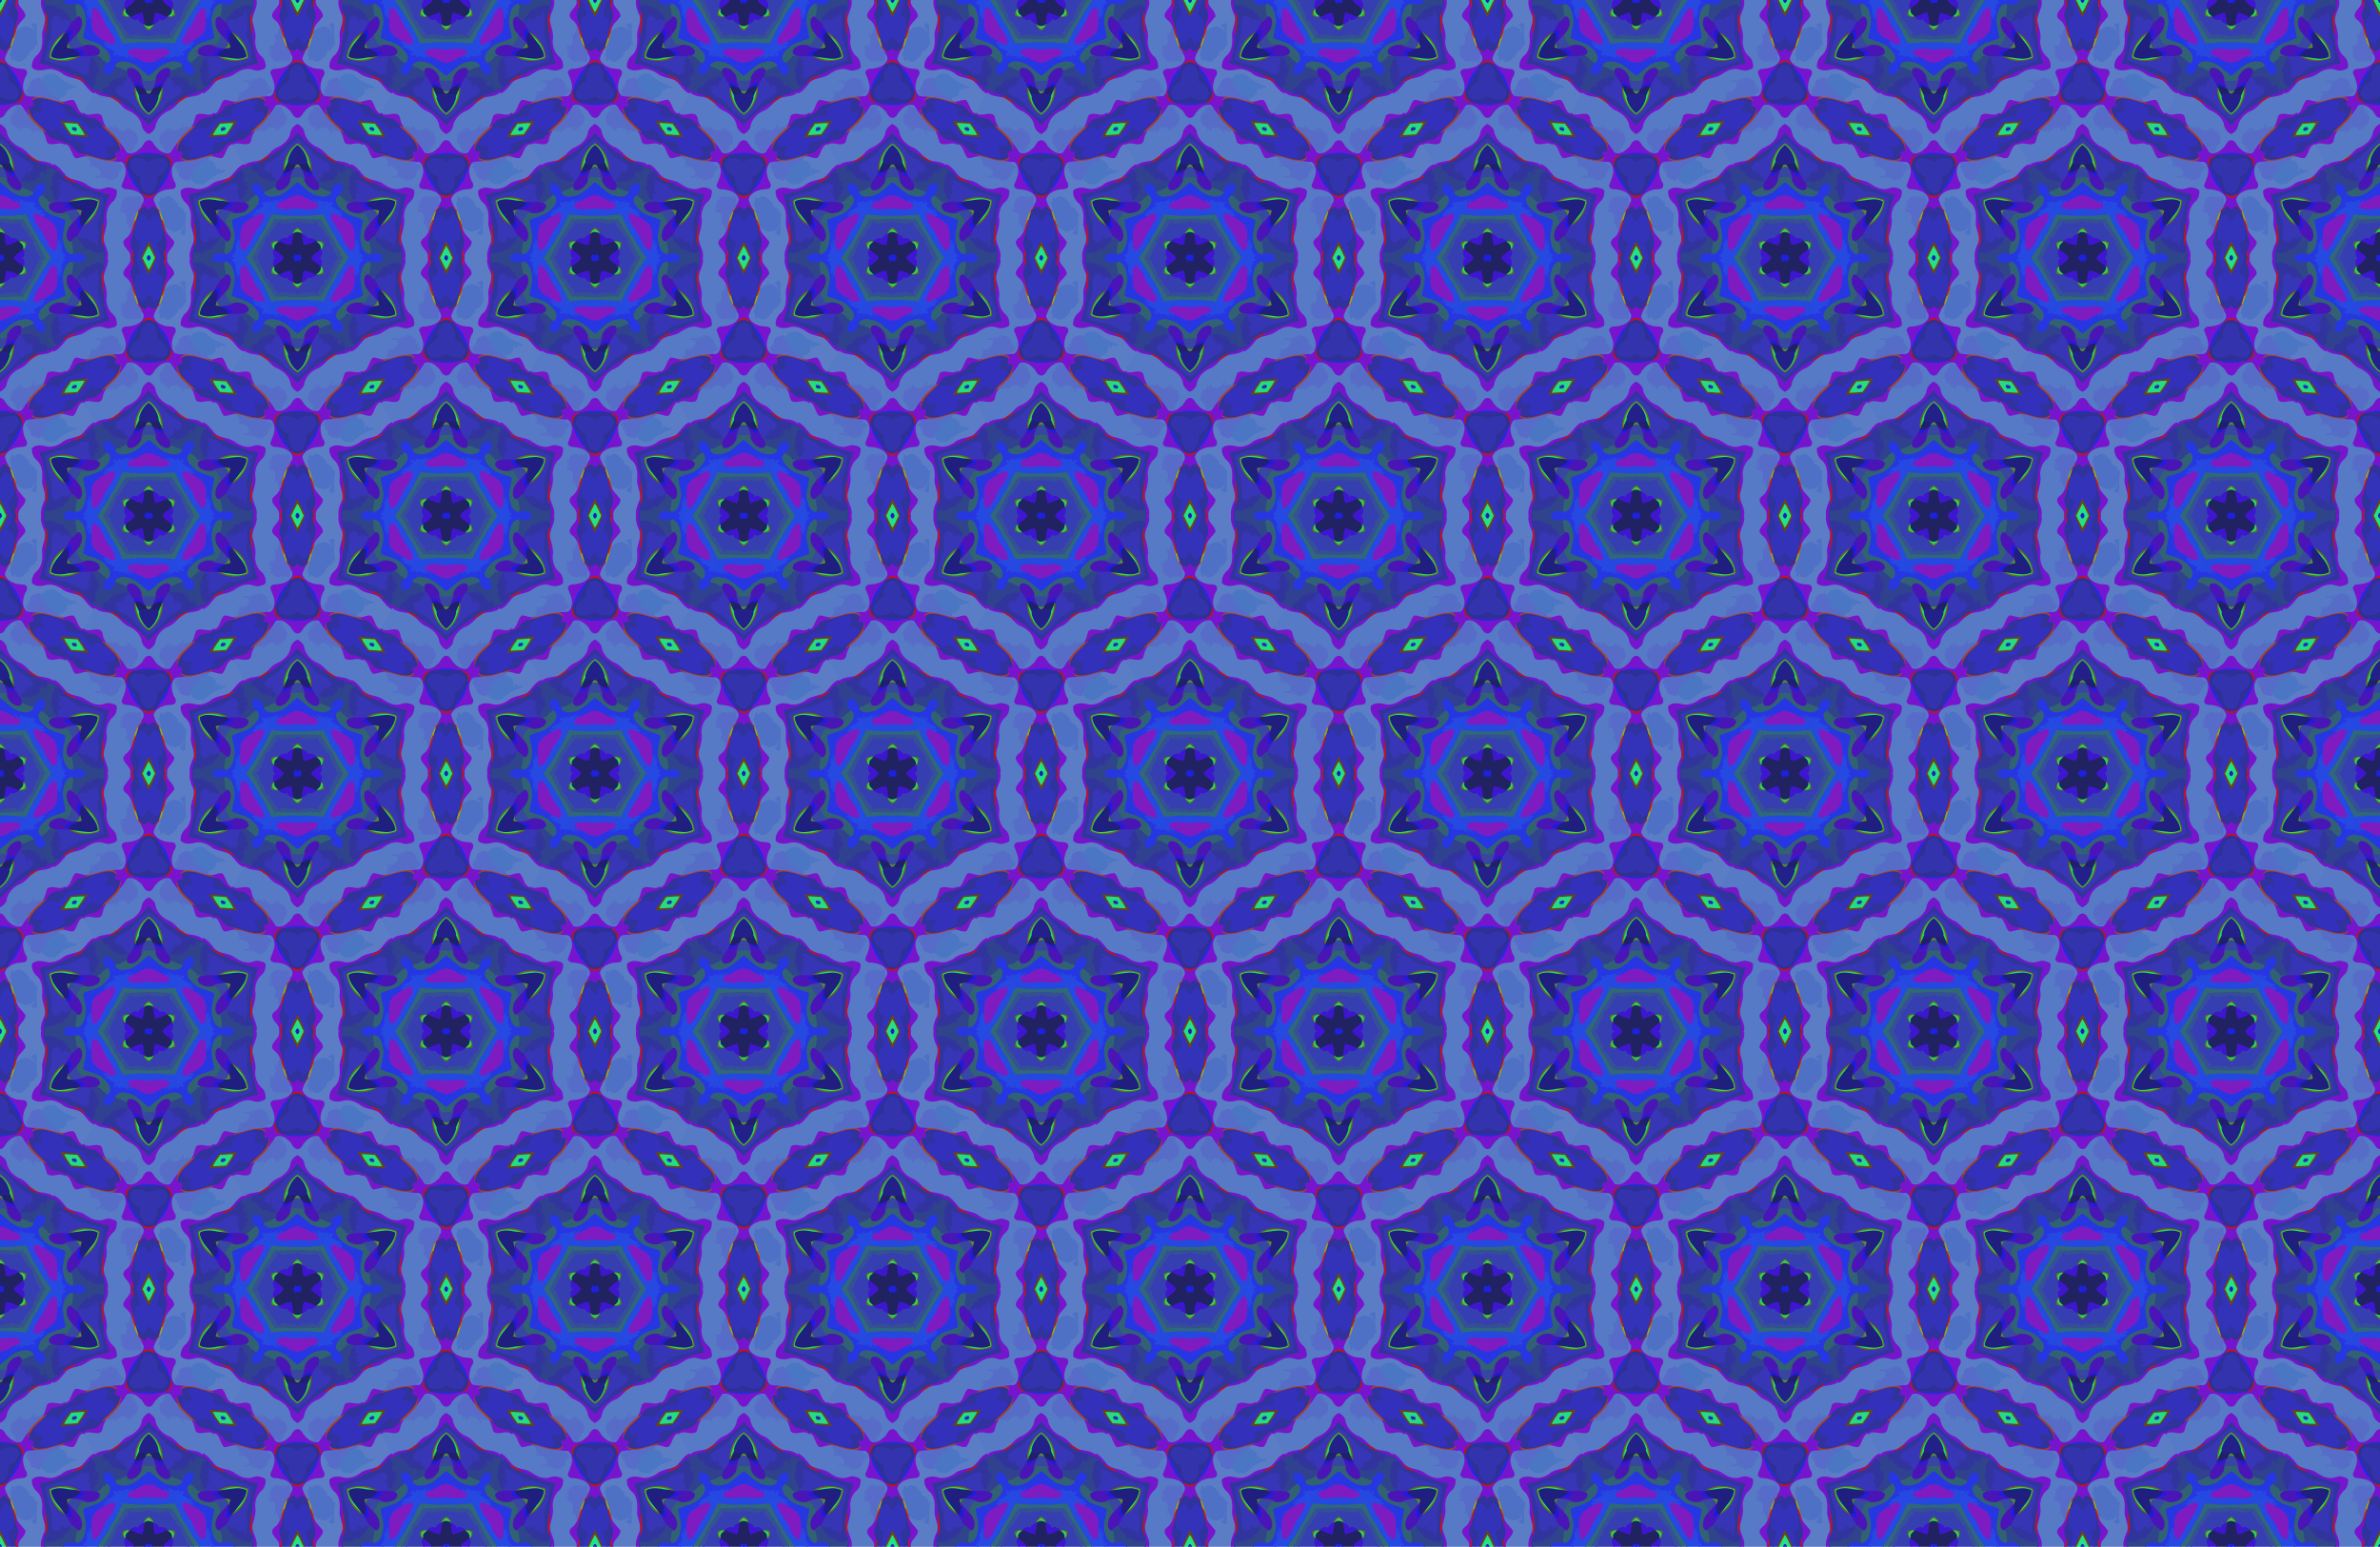
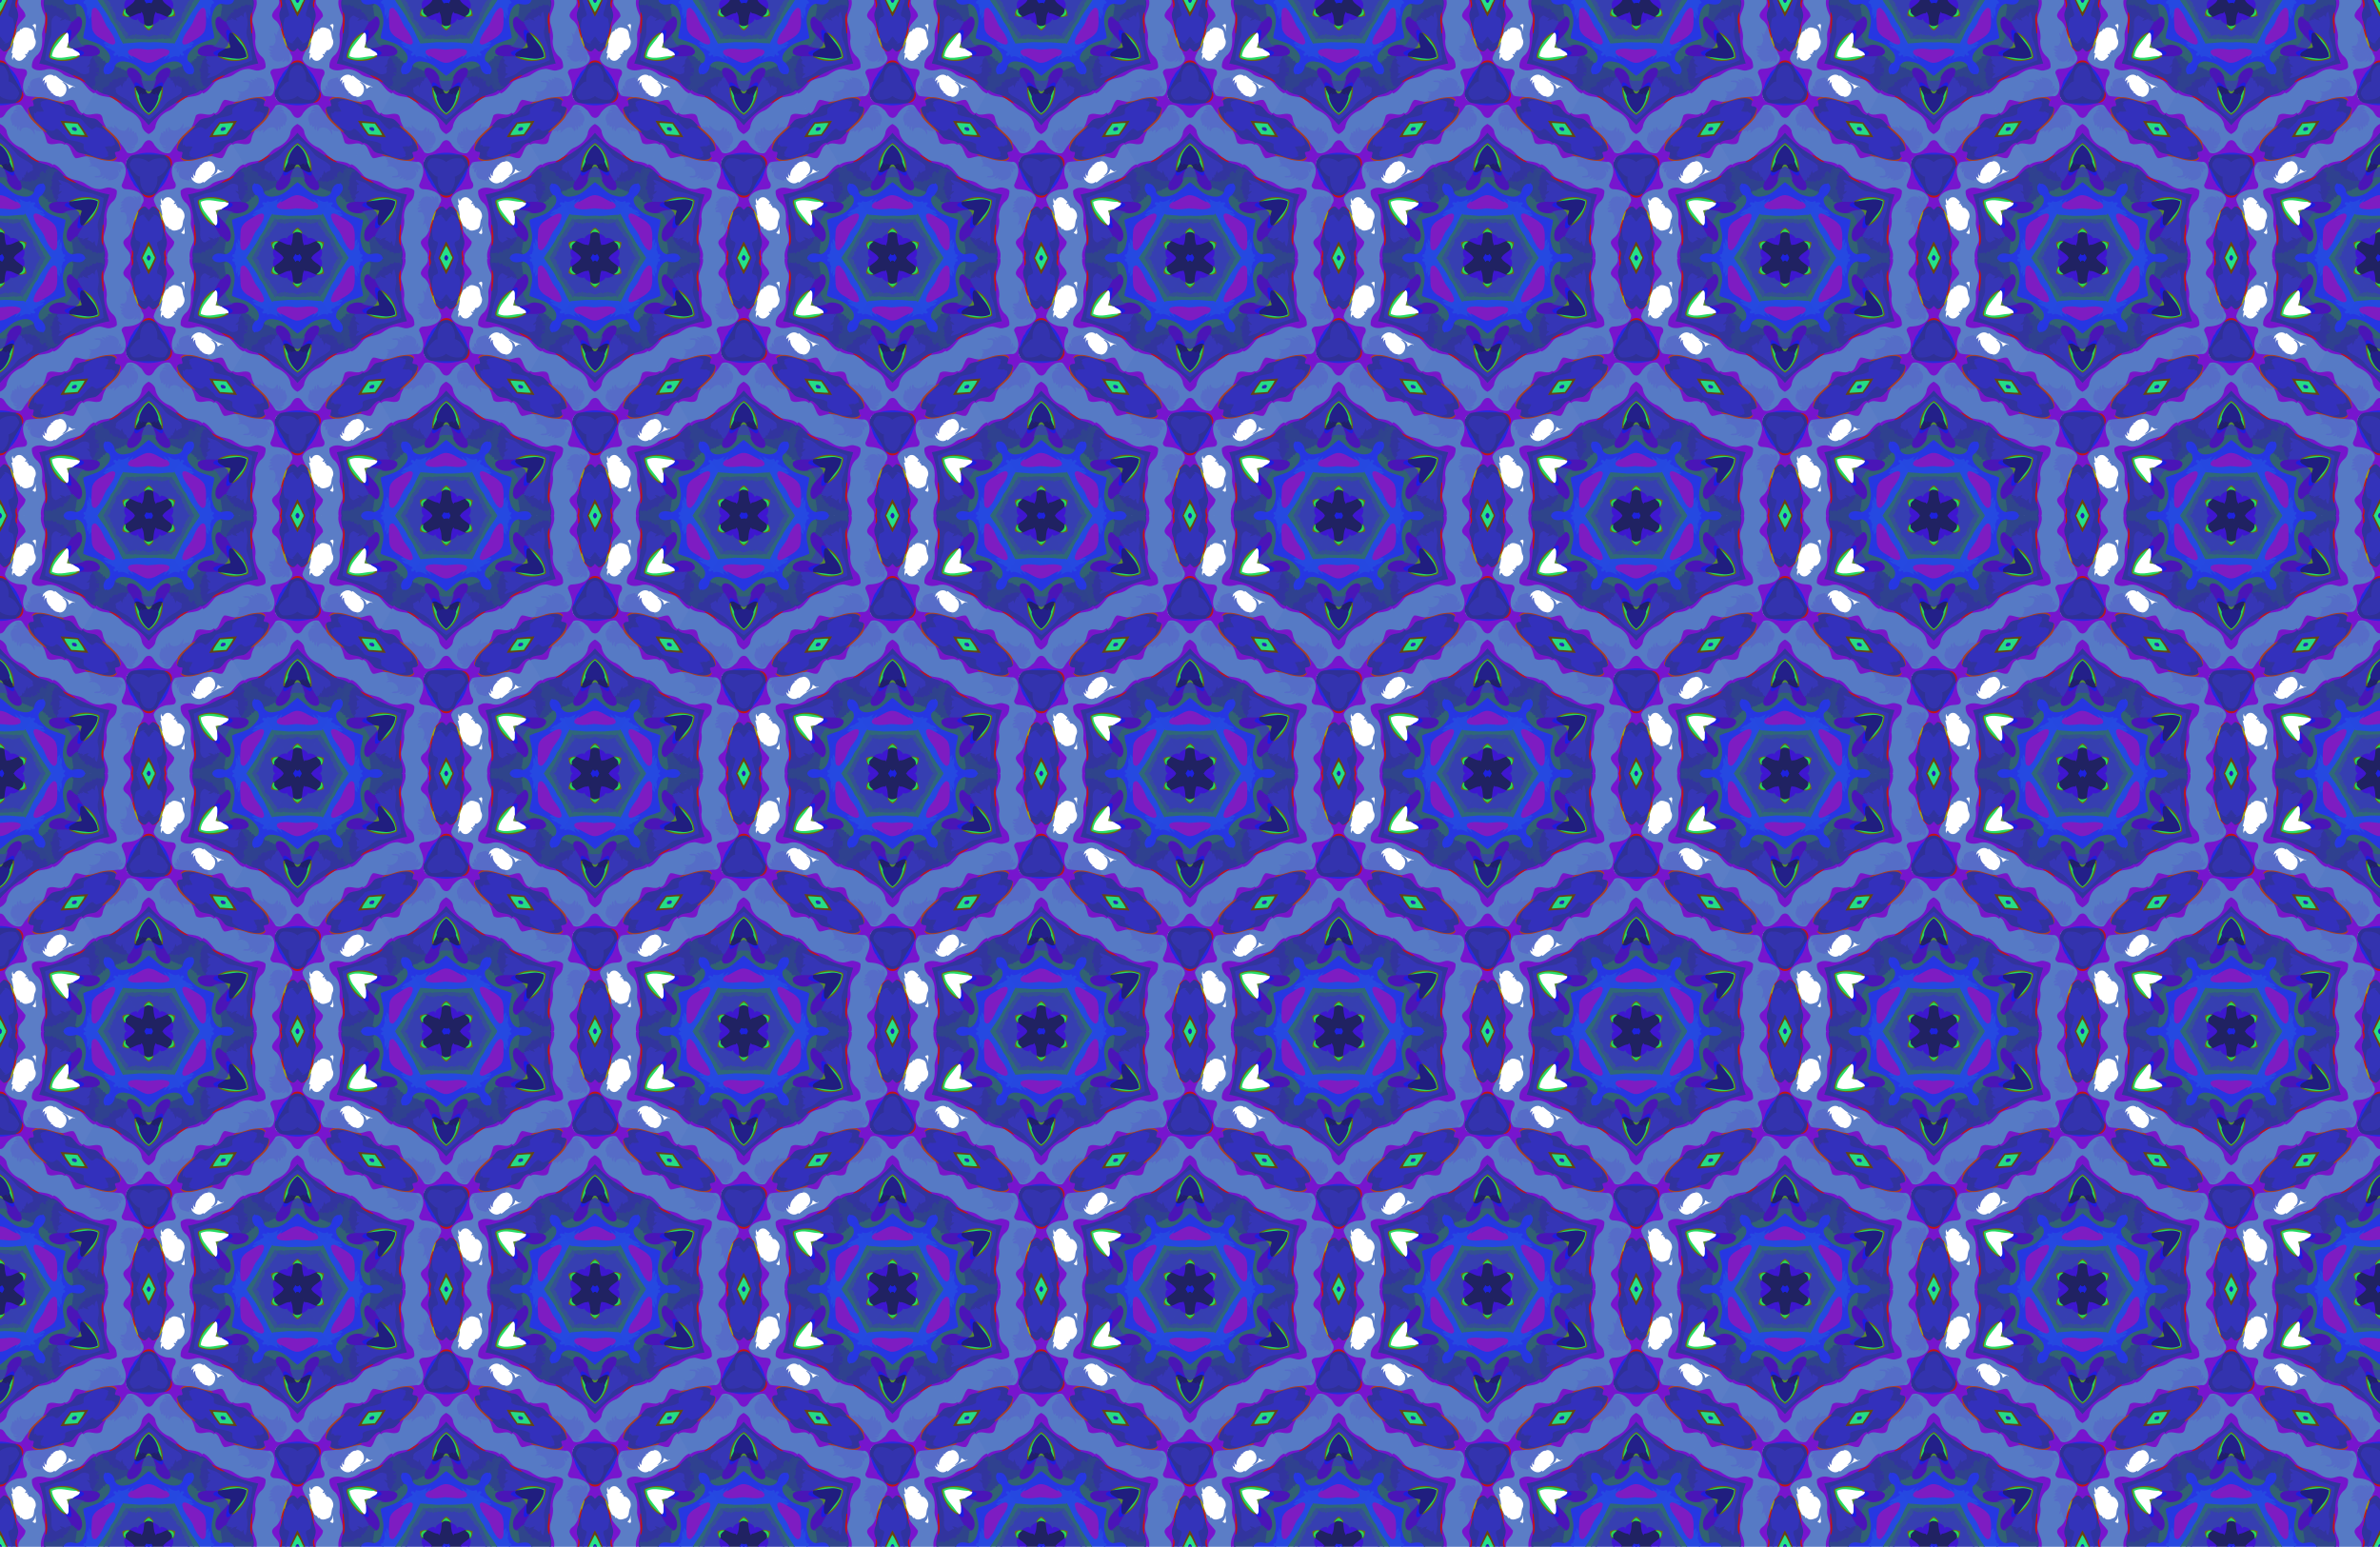
<svg xmlns="http://www.w3.org/2000/svg" xmlns:xlink="http://www.w3.org/1999/xlink" width="1280pt" height="831.89pt" version="1.1" viewBox="0 0 1280 831.89">
  <defs>
    <clipPath id="bq">
      <rect x="80" y="129.11" width="1280" height="831.89" fill="#ccc" opacity=".5" />
    </clipPath>
  </defs>
  <g transform="translate(-80 -129.11)" clip-path="url(#bq)">
    <g id="a">
      <path d="m79.715 822.24c-0.146 0.817-1.81 2.254-0.219 2.174 0.945 0.071 2.448 0.047 1.316-1.106-0.301-0.386-0.485-1.704-1.097-1.068z" fill="#1e22dc" />
      <path d="m80.904 823.83c-1.286 0.123-2.439-0.241-2.822 1.371-0.678 1.339-1.743 2.7-2.158 4.045 1.334 2.075 0.711 4.69 1.504 6.941 0.489-0.487 0.827 0.639 1.465 0.566 1.111 0.176 2.598 0.124 3.371-0.781 0.659 0.453 0.576-1.433 0.754-2.006 0.075-1.694 0.407-3.508 1.065-4.975-0.989-1.738-1.996-3.466-3.008-5.191l-0.17 0.029z" fill="#202262" />
      <path d="m75.922 829c-0.675 1.329-1.721 2.605-2.168 3.963 0.69 1.665 2.414 2.611 4.098 2.988-0.687-2.415-0.143-5.19-1.715-7.322l-0.125 0.216-0.09 0.155z" fill="#3d17cf" />
      <path d="m83.646 829c-1.276 2.098-0.83 4.669-1.498 6.949 1.685-0.379 3.713-1.44 4.088-3.211-0.741-1.403-1.612-2.731-2.373-4.123l-0.123 0.218-0.094 0.167z" fill="#3d17cf" />
      <path d="m85.789 832.75c-0.551 1.538-2.255 2.219-3.541 2.766-0.361 1.138-1.26 2.045-2.281 2.627-1.08-0.647-1.896-1.746-2.385-2.797-1.588-0.362-3.047-1.452-3.576-3.033-1.871 3.222-3.771 6.428-5.555 9.699 1.226 0.506 2.347-0.606 3.469-0.529 0.391 0.305 1.352 0.459 1.264-0.301 0.29 0.582 1.21 1.065 1.475 0.305 0.395 0.708 1.154 0.716 1.723 0.215 1.732-0.389 3.165 1.776 4.802 0.577 1.025-0.598 2.24-0.801 3.251-0.196 0.621-0.073 0.826-0.854 1.305-0.234 0.682 0.085 1.352-1.25 1.025 0.08 1.513-1.24 3.133 0.626 4.781 0.104-1.729-3.31-3.712-6.478-5.555-9.725l-0.103 0.228-0.098 0.216z" fill="#363fb0" />
      <path d="m82.248 835.46c-0.877 0.415-1.368 1.716-2.336 1.873-0.935-0.401-1.315-1.572-2.236-1.869-0.854 0.459 0.402 1.646 0.881 2.186 0.675 0.681 1.534 1.467 2.322 0.498 0.737-0.627 1.993-1.736 1.619-2.623-0.073-0.047-0.163-0.074-0.25-0.064z" fill="#6a6a17" />
      <path d="m78.098 836.34c0.446 0.696 1.396 1.44 2.002 1.584 0.855-0.561 1.699-1.182 2.174-2.119-1.528 0.5-3.329 0.962-4.66-0.279 0.161 0.271 0.323 0.543 0.484 0.814z" fill="#27d558" />
      <path d="m73.012 840.52c-0.567 0.143-0.079 1.206-0.924 0.494-1.135-0.426-2.152 1.017-3.357 0.535-0.52 0.659-0.948 1.393-1.154 2.213 1.659-0.815 3.519 0.731 5.107-0.293 0.747 0.813 1.695-5e-3 2.59 0.404 3.274 0.299 6.626 0.029 9.867 6e-3 0.668-0.491 1.702 0.277 2.305-0.326 1.6 0.854 3.377-0.711 4.986 0.234-0.343-0.983-0.766-2.527-2.066-2.215-0.984-0.19-1.981-0.882-3.008-0.492-0.057-1.086-1.131-0.044-1.512 0.273-0.157-1.309-0.992 0.252-1.543 0.18-1.474-1.163-3.172 0.685-4.641 0.57-1.276-0.653-2.946-1.386-4.245-0.558-0.327-0.693-1.196-0.917-1.371-0.18-0.361-0.239-0.551-0.836-1.033-0.846z" fill="#345093" />
      <path d="m87.102 843.01c-0.528 0.788-1.592-0.324-2.213 0.428-3.675-0.058-7.48 0.273-11.049-0.191-0.639 0.461-1.153-0.886-1.791-0.016-1.514 0.535-3.735-1.191-4.699 0.631-0.433 0.936-2.201 2.692-0.131 2.215 4.229-0.096 8.446-0.941 12.674-0.45 4.696-0.569 9.367 0.556 14.068 0.454-0.884-1.161-1.308-3.477-3.199-3.098-1.169 0.118-2.502 0.764-3.522-0.154l-0.139 0.182z" fill="#2f6878" />
      <path d="m82.357 844.96c-3.008 0.408-6.016-0.299-9.029 0.184-2.324 0.29-4.856 0.296-7.07 0.563-1.046 2.133-2.735 4.181-3.439 6.328 0.196 0.655 0.584 1.927 1.516 1.299 2.483-1.087 4.505 1.528 6.848 1.939-0.32-0.801-0.944-1.391-1.445-2.068 0.989 0.736 1.809 1.761 3.055 2.09-0.444-1.491-1.085-2.998-2.551-3.728-0.79-0.413-1.452-1.93-0.133-2.08 3.324-1.124 6.859-0.015 10.252 0.071 3.36-0.326 7.088-1.236 10.199 0.296 0.446 1.788-2.25 2.004-2.589 3.547-0.193 0.484-0.969 1.786-0.532 1.8 1.152-0.345 1.899-1.336 2.841-2.007-0.494 0.685-1.142 1.258-1.449 2.07 2.408-0.425 4.382-3.072 6.896-1.887 1.228 0.542 1.938-1.703 1.066-2.383-1.076-1.787-2.083-3.833-3.268-5.416-3.735 0.053-7.436-0.676-11.168-0.617z" fill="#2548e0" />
      <path d="m73.248 848.49c-1.416 0.145-3.217 0.081-4.254 1.133-0.713 1.603 1.344 2.558 2.334 3.375 2.986 1.336 5.808 3.857 9.252 3.633 3.188-0.645 5.978-2.503 8.736-4.114 1.076-0.578 2.653-2.157 1.361-3.28-3.651-1.453-7.596-0.3-11.335-0.188-2.022-0.266-4.048-0.602-6.094-0.558z" fill="#7e1cc2" />
      <path d="m96.74 851.81c-0.088 0.658-0.485 1.585-1.199 0.908-2.021-0.702-3.825 0.858-5.549 1.613 0.579-0.566 1.061-1.273 1.068-2.115-1.201 0.399-1.981 1.437-2.99 2.129 0.106-0.609 1.797-2.751 0.377-1.795-2.998 1.345-5.885 3.89-9.303 3.537-3.016-0.644-5.477-2.632-8.251-3.865 0.079 0.445 1.299 2.168 0.805 1.967-0.887-0.706-1.661-1.605-2.772-1.971-0.023 0.82 0.646 1.642 1.025 2.088-1.849-0.927-4.056-2.53-6.137-1.324-0.383-0.34-0.591-2.258-1.135-1.009-2.065 3.47-4.093 6.961-6.046 10.496 2.292 1.038 4.614-0.922 5.24-3.08 0.218-1.688 1.33-3.29 3.146-3.492 2.268-0.293 4.524 0.397 6.593 1.324 3.142 1.669 5.406 4.518 8.332 6.492 3.98-2.523 6.967-6.999 11.865-7.623 2.379-0.786 5.852-0.054 6.193 2.818 0.55 2.061 2.378 4.461 4.783 3.734 1.268-0.37-0.902-2.133-1.043-3.074-1.579-2.787-3.204-5.549-4.838-8.305-0.055 0.182-0.109 0.365-0.164 0.547z" fill="#2636e2" />
      <path d="m65.623 855.31c-1.623 0.06-3.612 1.137-3.822 2.789 0.151 0.597 0.839 1.693 1.252 0.873 0.315 0.579 0.846 0.161 1.137 0.73 0.429-0.036 0.934 6e-3 1.334 0.275 0.162 0.611 0.945-0.304 1.211 0.701 0.506 0.127 0.699 0.424 1.156 0.605 0.99-0.492 1.019-2.381 2.51-2.055 3.041 0.424 5.014 3.332 5.771 6.094 1.339 1.666 3.765 0.668 5.586 0.957 1.484 0.131 2.465-1.177 2.627-2.525 0.976-2.267 3.134-4.619 5.787-4.488 1 0.196 1.199 1.464 1.809 1.949 0.741 0.077 0.525-1.176 1.273-0.717 0.427-0.295 0.368-0.547 0.873-0.256 0.417-0.119 0.357-0.763 0.811-0.299 0.458-0.229 0.338-0.611 0.793-0.121 0.485-0.092 0.271-1.025 0.775-0.443 0.471-0.098 0.362-0.834 0.75-0.232 0.602 0.034 0.8-1 0.959-1.309-1.13-2.804-4.785-2.901-7.248-2.049-4.553 0.824-7.334 4.926-11.012 7.316-3.751-2.689-6.862-6.903-11.749-7.5-0.832-0.259-1.714-0.354-2.583-0.297z" fill="#316273" />
      <path d="m61.76 857.9c-0.274 2.271-2.268 5.175-4.869 4.123-1.842 2.941-3.452 6.019-5.26 8.982 0.685 0.782 1.879 1.587 2.756 1.605 0.51-0.383 2.099 1.002 1.393-0.408-0.814-0.916 1.047-1.606 0.764-1.682-0.09 0.119 0.085-0.792-0.207-0.851 1.579 0.016 3.166-1.334 3.098-2.846 0.689 0.6 2.042 0.198 1.348-0.836 0.588-0.95 1.857-0.607 2.668-0.463 0.464-0.314 0.365-1.231 0.811-0.402 0.606 0.016 0.232-0.872 0.883-0.482 0.416-0.404 0.285-0.226 0.73 0.016 0.416-0.11 0.357-0.66 0.725-0.129 0.428 0.027 0.502-0.71 0.715-0.08 0.455 0.147 0.591-0.431 0.842 0.197 0.606-0.173 0.52-0.016 0.934 0.41 1.109 0.069 0.756-1.548 0.293-2.07-0.518-1.2-0.592-2.518-0.434-3.801-0.404 0.479-0.759 1.034-1.088 1.545-0.084-0.992-0.86 0.043-1.158-0.902-0.415-0.387-0.887-0.18-1.34-0.498-0.971-0.169-0.433-2.162-1.029-0.174-0.429-1.488-0.605-0.134-1.072-0.76-0.547-0.31-0.745 0.502-0.943-0.434-0.281-0.459-0.558-0.906-0.557-0.061zm-5.969 12.479c0.894 0.198 0.263 0.121 0 0z" fill="#2f418f" />
      <path d="m97.828 857.75c-0.4 0.392-0.343 0.87-0.887 0.426-0.455 0.204-0.339 0.659-0.787 0.145-0.485 0.092-0.273 1.062-0.768 0.439-0.499 0.117-0.358 0.712-0.893 0.336-0.408 0.426-0.366 0.641-0.9 0.305-0.438 0.274-0.394 0.7-0.984 0.469-0.415 0.114-0.437 1.185-0.658 0.383-0.475-0.706-1.162-0.878-0.836 0.285 0.126 1.353-0.766 2.576-0.893 3.806 0.078 1.528 0.493 0.462 1.253 5e-3 0.703-0.494 1.727 0.158 2.275-0.303-0.703 1.806 0.357-0.11 1.228 0.062 1.114-0.329-0.57 1.444 0.732 0.842 0.451-0.24 0.445-0.54 0.43 0.074 0.216 0.878 1.006 0.338 1.391-0.027 0.528-0.196 0.474-1.045 1.549 0.043 1.27 0.185-0.713 1.478 0.385 1.996 0.792 0.498 1.197-1.233 1.264-0.518-0.212 1.715 1.484 3.361 3.08 3.066 0.016 0.611 0.621 0.441 0.738 0.926 0.539-0.012 0.137 0.705 0.055 1.016-0.429 0.701-0.759 2.002 0.428 1.084 1.067-0.549 2.516-1.315 2.867-2.369-1.63-2.719-3.089-5.538-4.799-8.209-2.254 1.028-4.15-1.291-4.623-3.281-0.243-0.247-0.127-1.767-0.646-1zm-1.193 6.402c-0.468 0.58-0.529 0.331 0 0zm7.611 4.438c0.202 0.372-0.863 0.628-0.344 0.051 0.107-0.047 0.227-0.068 0.344-0.051z" fill="#2f428d" />
      <path d="m69.885 858.74c-1.962 0.206-1.654 2.594-1.147 3.926 0.915 2.628 2.852 4.759 3.787 7.389 1.225-0.605-0.528-2.435 0.717-3.006 2.256 0.911 3.2 3.6 5.576 4.262-1.436-2.603-1.943-5.553-2.982-8.295-1.134-2.158-3.319-4.429-5.951-4.275z" fill="#4a15b7" />
      <path d="m89.488 858.74c-3.576 0.584-5.805 4.132-6.35 7.488-0.506 1.745-1.163 3.43-1.957 5.086 2.402-0.65 3.344-3.475 5.67-4.242 1.058 0.686-0.581 2.367 0.623 2.994 1.173-3.463 4.467-6.268 4.109-10.164-0.253-0.899-1.238-1.271-2.096-1.162z" fill="#4a15b7" />
      <path d="m95.74 863.35c-0.258 0.353-1.277 0.396-1.379 0.129-0.466-0.778-0.995 0.661-1.639 0.166-0.97-0.223-3.095 0.745-2.068 1.836 0.579 0.43 0.804-1.138 0.806-0.034-0.123 0.775 0.599 0.935 0.603 1.561 0.708 0.041 0.36 0.588 0.422 1.207-0.015 0.593 0.495 2.384 0.855 1.131 0.271-0.431-0.003-1.93 0.307-0.787 0.254 0.553 0.357 2.409 1.143 1.375 0.364-0.27 0.197-1.885 0.725-0.998 0.525 0.622 2.475 0.528 1.547 1.647-0.112 0.654 0.478 1.367-0.447 1.734-2.935 2.536-7.182 3.505-9.236 7.041-2.086 2.59-4.711 4.668-7.342 6.674-3.025-2.159-5.912-4.583-8.107-7.613-2.143-2.78-5.645-3.836-8.35-5.85-0.668-0.446-0.808-0.986-0.645-1.691-0.352-0.727-0.361-1.221 0.514-1.375 0.603-0.024 1.482-1.526 1.492-0.307-0.02 0.667 0.953 1.694 1.088 0.518 0.23-0.47 0.488-2.245 0.454-0.88 0.058 0.652 0.729 1.609 0.812 0.445 0.291-0.594 0.187-1.671 0.285-2.042 1.022 0.257 0.011-1.215 0.838-0.514-0.182-0.916 0.251-1.865 0.773-2.447 0.025-0.576-0.647-0.429-0.822-0.229-0.221-0.757-0.85 0.08-1.098-0.51-0.488-2e-3 -0.521 0.518-0.9-4e-3 -0.487 0.312-0.466 0.325-1.004 0.119-0.29 0.426-0.444 0.33-0.902 0.357-0.175 0.556-0.805-0.316-0.986 0.428-0.046 0.918-0.519 0.338-1.096 0.383-1.028-0.104-2.565 0.671-1.986 1.807-0.575-0.373-1.8-0.515-1.533 0.555-0.113 1.617-1.915 1.903-3.127 2.133-0.063 0.511 0.007 0.549-0.473 0.836-0.14 0.434 0.354 0.655-0.049 1.037-0.145 0.565 0.273 1.219-0.51 0.801-0.603-0.103-1.269 0.738-0.316 0.844 3.042 1.191 6.52 1.501 9.06 3.773 3.046 2.463 6.638 4.187 9.56 6.838 2.531 1.998 4.696 4.483 6.93 6.774 1.103-0.49 1.705-1.961 2.701-2.725 3.69-3.926 8.102-7.083 12.672-9.883 2.133-1.995 4.766-3.301 7.615-3.897 1.95-0.534 3.952-1.183 5.486-2.56-0.444-1.72-1.093-0.775-1.947 0.014-0.366 0.24-1.799 1.33-1.443 0.627 0.287-0.566 1.854-1.626 0.4-1.1 0.796-0.932 0.091-0.76-0.414-0.686 0.619-0.656-0.285-0.828-0.67-0.443 0.056-0.402 1.033-1.206 0.1-1.455-0.573-0.192-1.385 0.299-1.137 0.957-1.602-0.017-2.536-2.015-1.852-3.371-0.708-0.207-1.369 0.258-1.605 0.838-0.73-0.153 1.012-1.569 0.366-1.647-0.987 0.163-1.811-1.619-2.681-0.833 0.051 0.489-0.67 0.721-0.885 0.865 0.458-0.206 0.801-1.055 0.154-1.414-0.525-0.098-0.823 0.818-0.606-0.22 0.179-0.758-0.177-0.251-0.453 0.066z" fill="#32349e" />
      <path d="m69.322 864.09c-0.034 1.134-0.169-0.838-0.781 0.238-0.648 0.418-0.292 1.513-1.033 1.582 0.091 0.676-1.075-0.517-0.691 0.424 0.235 0.702 0.285 1.528 0.145 2.215 0.036-0.68 0.111-1.391-0.268-2.004-0.66 0.862-0.785 2.068-1.147 2.982-0.103-0.568-0.487-2.269-1.166-1.211-0.601 0.713-1.904 0.802-2.279 1.451 0.195 0.685 0.457 1.456 0.197 2.041 1.616 2.439 4.728 3.036 6.922 4.792 2.783 1.929 4.23 5.211 7.068 7.119 1.239 0.941 2.51 2.442 3.912 2.822 3.405-2.481 6.557-5.33 9.065-8.722 2.433-2.505 6.37-3.174 8.429-6.046-0.122-0.634-0.211-1.16 0.164-1.728-0.142-1.235-1.905-0.911-2.443-1.922-0.935-0.532-0.735 1.906-1.072 1.055-0.25-0.894-0.494-1.803-0.998-2.596-0.601 1.59-0.106-0.533-0.285-1.089-0.983 1.577 0.42-1.208-1.03 0.404-0.012-0.757-0.268-1.993-1.309-1.695 0.376 1.534-0.09-0.038-0.149-0.692-0.528 0.409-1.308 2.225-1.974 3.161-0.811 1.383-1.706 2.852-1.506 4.492-0.388 4.884-2.963 9.707-7.045 12.484-4.683-3.027-7.283-8.673-7.209-14.121-0.956-2.188-2.181-4.271-3.543-6.225 0.009 0.263 0.017 0.526 0.025 0.789z" fill="#3636b6" />
      <path d="m83.572 864.65c-0.733 1.816-3.018 0.816-4.49 1.172-1.246 0.098-2.526-0.293-2.979-1.539-0.331 0.937 0.456 2.494 0.756 3.647 0.633 1.594 1.159 4.182 3.357 4.037 2.214-0.396 2.415-3.117 3.164-4.824 0.223-0.974 0.772-1.932 0.604-2.947-0.137 0.152-0.275 0.303-0.412 0.455z" fill="#37479f" />
      <path d="m73.248 866.54c-1.452 0.188-0.865 2.061-0.736 3 1.865-1.619 3.633 0.905 5.486 1.215-1.347-1.575-2.788-3.421-4.75-4.215z" fill="#1f1cde" />
      <path d="m86.605 866.58c-1.893 0.92-3.283 2.598-4.611 4.176 1.833-0.28 3.511-2.752 5.375-1.297 0.294-0.477 0.872-3.098-0.764-2.879z" fill="#1f1cde" />
      <path d="m86.107 868.47c-1.773 0.29-3.253 1.517-4.785 2.352-0.588 0.366-1.138 2.537-1.831 1.104-0.86-1.692-2.87-2.111-4.345-3.114-0.88-0.587-3.134-0.486-2.564 0.955 0.58 2.001 1.507 3.897 2.46 5.75 0.59-2.216 3.272-2.592 5.226-2.423 0.69-8e-3 1.314-0.295 1.803 0.263 1.007 0.109 2.138 0.488 2.592 1.291 0.265 1.384 0.657 0.227 1.124-0.781 0.519-1.611 1.845-3.327 1.645-4.963-0.377-0.29-0.849-0.458-1.326-0.434zm-11.074 6.512c-0.162-0.026 0.179-0.209 0 0z" fill="#201f6b" />
      <path d="m86.994 869.41c-1.083 4.072-1.812 8.572-4.84 11.781-0.702 0.598-1.536 1.831-2.424 1.688-4.009-2.863-5.508-7.854-6.437-12.451-0.012-1.576-1.13-1.518-0.93-0.023 0.168 5.466 2.984 10.943 7.693 13.846 4.821-3.17 7.821-9.082 7.514-14.795-0.33-0.184-0.514-0.939-0.576-0.045z" fill="#6a6715" />
      <path d="m51.723 870.86c-0.687 0.914-1.13 1.866 0.117 2.369 3.32 2.296 8.13 0.728 10.914 3.969 2.178 2.151 4.278 4.662 7.303 5.602 2.985 1.66 5.55 4.472 5.882 7.996 0.635 1.89 2.378 3.465 4.111 4.146 2.281-1.014 4.118-3.117 4.309-5.667 1.081-3.828 4.554-6.191 8.021-7.659 3.28-1.871 4.999-6.207 9.09-6.576 2.64-0.443 5.636-0.607 7.674-2.588-0.499-1.069-1.003-2.266-2.018-0.943-2.631 1.772-6.188 1.607-8.674 3.727-4.904 2.919-9.9 5.795-14.026 9.801-1.578 1.434-3.052 3.078-4.451 4.618-4.764-5.757-10.894-10.184-17.402-13.769-1.924-1.323-3.915-2.571-6.277-2.894-1.52-0.481-3.279-1.145-4.409-2.437l-0.12 0.22-0.046 0.085z" fill="#7416cb" />
      <path d="m81.205 870.94c-0.88 1.031-2.14 0.309-3.008-0.277 0.404 0.936 0.956 1.945 1.883 2.467 0.734-0.701 1.411-1.528 1.734-2.498-0.203 0.103-0.406 0.206-0.609 0.309z" fill="#558d36" />
      <path d="m73.035 871.26c0.781 4.712 2.751 9.667 6.908 12.367 4.404-2.668 6.426-7.978 7.008-12.867-0.401-0.18-1.034 1.534-1.326 2.207-1.486 3.353-2.343 7.282-5.545 9.493-1.734-0.895-2.988-3.016-3.855-4.837-0.99-2.373-1.632-5.004-3.191-7.109 6.51e-4 0.249 0.001 0.497 2e-3 0.746z" fill="#26d463" />
      <path d="m50.957 872.26c-2.164 3.65-4.264 7.337-6.385 11.014 2.109 2.253 5.324 0.573 7.867 0.732 1.303-0.036 2.195 0.912 2.268 2.184 0.454 1.749 0.893 3.611 2.17 4.971 0.444-0.665 0.883 0.402 1.381 0.035 0.362 0.661 0.855 0.291 1.352 0.473 0.43-0.403 0.869 0.883 1.549 0.828-0.537-0.724 0.697-0.161 0.798-0.413 0.631 0.719 1.416 1.284 2.349 1.546-0.544-0.887-1.263-1.64-1.887-2.465 1.375 1.43 3.799 2.778 5.66 1.506 0.394-0.196 0.775-1.458 1.012-1.16 0.202 1.029-0.534 1.903-1.119 2.656 1.1 0.038 2.236-0.857 2.514-1.693 0.058 0.703-0.658 2.252 0.539 1.688 0.602-0.716 0.703-0.873 0.788 0.158 0.299 0.866 0.725 2.576 1.16 2.7 0.45-0.246 0.402-1.195 0.375-1.335 1.561 2.067-0.751 5.716-3.322 4.498-0.985-0.623-0.138 0.971 0.354 1.164 0.425 0.254 0.947 0.307 1.428 0.223-1.054 0.682-2.239-0.229-3.172-0.723-0.044 0.501 1.127 1.807 0.113 0.98-1.208-0.994-0.691 0.337-0.529 0.652-0.585-0.486-1.781-1.842-2.064-1.613 0.193 1.186 1.133 2.052 1.385 3.195 1.037 1.877 3.673 1.186 5.277 0.534 1.714-0.896 3.278-2.188 4.378-3.776 0.617-1.452 2.206-3.453 3.938-2.262 1.407 1.144 1.819 3.087 3.381 4.109 1.807 1.742 4.553 3.244 7.072 2.311 1.226-0.704 1.178-2.227 2.025-3.241 0.564-1.221-0.075-0.978-0.807-0.227-0.896 0.866-1.319 1.395-0.621-0.129-0.443-7e-3 -1.877 1.307-1.127 0.301 0.857-1.63-0.903 0.142-1.775 0.113-0.63 0.137-1.535-0.339-0.422-0.203 0.817-0.048 1.446-0.713 1.623-1.486-1.552 0.525-3.597 0.201-4.117-1.566-0.423-1.456 0.361-2.951 0.762-4.271-0.182 0.842-0.988 2.038 0.179 2.606 0.318-0.187 0.45-1.683 0.859-2.379 0.171-0.889 0.138-1.282 0.754-0.367 0.98 0.599 0.744-0.723 0.605-1.373-0.06-0.797 0.307 0.693 0.654 0.748 0.481 0.478 1.19 0.541 1.824 0.627-0.579-0.741-1.29-1.615-1.086-2.625 1.213 2.335 4.461 1.758 6.115 0.26 0.73-0.408-2.483 2.458-0.616 1.552 0.751-0.056 1.41-1.265 1.78-1.243 0.185 0.786 1.024-0.576 0.918 0.158 0.727-0.086 0.909-0.949 1.594-0.666 0.318 5e-3 0.825 0.121 1.053-0.355 0.496 0.33 0.922-0.698 1.363-0.051 1.894-1.759 1.631-4.697 2.92-6.699 2.832-1.482 6.317 1.309 8.992-0.828 0.755-1.054-1.23-2.55-1.575-3.782-1.51-2.623-3.022-5.242-4.564-7.845-2.893 2.959-7.626 1.557-10.838 3.81-2.667 2.169-4.65 5.303-8.068 6.411-3.351 1.671-6.046 4.865-6.5 8.648-0.598 1.597-2.01 2.798-3.539 3.557-2.077-1.089-3.738-3.046-3.892-5.456-1.044-3.682-4.386-6.18-7.79-7.536-3.047-1.653-4.697-5.203-7.952-6.476-3.066-0.953-6.784-0.536-9.204-2.958l-0.127 0.215-0.025 0.043zm22.018 21.982c0.246 0.982-0.181 0.716-0.033-0.092l0.033 0.092z" fill="#567ac5" />
      <path d="m76.074 872.43c-1.101 0.347-1.177 1.896-1.241 2.805 0.855 3.069 2.492 6.037 5.112 7.938 2.841-1.873 4.525-5.131 5.299-8.336-0.317-0.997-0.401-2.508-1.793-2.541 0.901 1.325-0.222 0.765-1.057 0.646-0.558-0.764-1.399-0.314-2.387-0.332-1.302 4e-3 -2.724-0.067-3.844 0.721-0.036-0.355 0.935-1.435-0.09-0.9z" fill="#232089" />
      <path d="m59.182 874.33c2.193 1.228 4.174 2.986 6.572 3.76-1.713-1.944-4.046-3.639-6.619-4.227-0.727-0.178-0.234 0.192 0.046 0.467z" fill="#b61524" />
      <path d="m100.63 873.88c-2.486 0.675-4.686 2.333-6.381 4.195 2.462-0.809 4.549-2.58 6.76-3.912 0.644-0.426 0.034-0.312-0.379-0.284z" fill="#b61524" />
      <path d="m44.674 883.1c-1.215 1.159 0.744 2.116 1.691 2.562 2.421 0.901 5.425 0.444 7.025 2.855 0.855 1.174 1.986 2.017 3.17 2.793 0.4 0.5 2.577 2.025 1.508 0.578-1.51-1.633-2.491-3.642-2.881-5.83-0.152-1.203-0.789-2.318-2.094-2.453-2.726-0.62-6.026 1.627-8.264-0.768l-0.128 0.215-0.028 0.047z" fill="#7816c8" />
      <path d="m114.95 883.04c-2.708 2.479-6.764-1.009-9.539 1.289-0.982 2.416-1.122 5.275-3.172 7.131-1.152 1.275-0.328 1.201 0.653 0.357 1.192-1.105 2.692-1.789 3.623-3.193 1.385-2.126 3.913-2.236 6.176-2.674 1.167-0.292 2.775-0.984 3.074-2.119-0.253-0.121-0.471-1.425-0.814-0.791z" fill="#7816c8" />
      <path d="m44.234 883.83c-0.205 0.987-2.083 2.25-0.826 2.982 2.064 1.776 3.403 4.586 6.047 5.578 1.283 0.093 2.029-1.966 3.35-1.068 3.633 1.303 7.741 3.691 8.429 7.76-0.73-0.041-0.385 1.351-1.307 1.4-0.617-0.116 0.122-1.01-1.232-0.105-0.999 0.31-2.066 0.172-3.086 0.373 0.517 1.181 1.428 2.156 1.306 3.474-0.13 0.742 0.855 0.624 0.622 1.009-0.547 0.471-0.443 1.306-1.18 1.32-4.009 0.959-7.909-1.536-10.791-4.092-0.364-1.182 0.619-3.194-1.166-3.639-2.401-1.141-5.136-1.129-7.609-2.048-0.54 0.906-1.101 1.8-1.535 2.764 3.104 0.329 4.158 3.707 6.519 5.184 2.299 0.873 4.812 1.052 7.116 1.966 3.951 1.024 8.083 2.823 12.208 1.731 1.245-0.231 2.234-1.448 1.574-2.691-0.488-0.833-0.397-1.48 0.686-1.383 1.205-0.105 2.276-1.222 1.682-2.449-1.189-5.266-6.151-8.273-9.617-11.963-1.662-1.563-2.994-3.91-5.559-3.998-1.965-0.308-4.269-0.608-5.451-2.424l-0.122 0.218-0.057 0.102z" fill="#31329e" />
      <path d="m115.35 883.79c-2.157 2.81-6.642 1.123-8.771 4.002-3.379 4.092-8.227 6.953-10.785 11.707-0.483 1.173-1.191 2.561-0.857 3.812 0.513 1.034 2.034 0.967 2.701 1.367-0.433 1.151-0.994 3.179 0.738 3.535 3.434 1.395 7.106-0.083 10.495-0.856 2.889-0.966 5.792-1.742 8.762-2.401 2.914-1.076 3.74-5.2 7.112-5.405-0.494-0.884-0.941-2.309-1.734-2.715-2.717 0.998-5.895 0.844-8.311 2.551-0.614 1.219 0.52 3.029-1.056 3.756-2.929 2.243-6.732 4.67-10.513 3.15-0.415-0.249-0.804-1.171-0.24-1.387 0.141-1.37 0.553-2.673 1.346-3.838 0.285-0.69-1.505-0.286-2.133-0.557-0.636 0.094-1.706-0.856-1.728 0.129-0.673-0.286-1.065-1.215-1.565-1.582 0.648-4.174 4.806-6.323 8.332-7.793 1.239-0.472 2.167 0.611 3.086 1.102 1.587 0.205 2.136-1.8 3.533-2.076-0.236-1.178 1.547-1.342 1.875-2.369 0.17-0.815 1.367-1.297 1.437-1.775-0.541-0.504-1.101-2.884-1.724-2.358z" fill="#31329e" />
      <path d="m42.938 886.13c-0.46 1.032-1.948 2.236-0.601 3.206 1.508 2.051 3.096 3.977 4.278 6.239-2.893-0.114-5.953-0.739-8.738-0.645-0.293 0.723-1.564 1.908-1.055 2.381 2.627 0.998 5.748 0.79 8.084 2.436 0.341 1.223-0.539 3.032 1.047 3.736 3.168 2.591 7.677 5.033 11.76 3.092 0.785-0.096 0.813-1.125 0.223-0.99 0.374-0.715 0.17-1.927-0.564-2.117 0.158-0.778-0.934-1.677-0.916-2.32 0.854 0.048 1.933-0.24 2.641-0.275 0.668 0.73 1.776-0.55 2.062-0.609 0.791 0.652 0.717-0.982 0.525-1.496-0.957-4.49-5.549-6.921-9.564-8.188-1.272-0.121-2.116 2.132-3.356 0.955-2.229-1.53-3.552-4.001-5.672-5.658l-0.13 0.214-0.024 0.04z" fill="#3330bc" />
      <path d="m116.75 886.03c-1.342 0.581-1.549 2.346-2.918 2.936-0.612 0.436-0.56 1.181-1.328 1.439-0.726 0.814-2.015 2.191-2.936 0.898-1.825-1.456-3.98 0.117-5.675 0.957-2.943 1.56-5.939 4.397-5.591 8.025 0.45 1.093 0.497-1.339 1.279 0.438 0.625 0.849 1.492 0.044 2.201 0.283 0.626 0.183 2.502-0.197 1.458 0.867-0.46 0.707-0.471 1.568-1.206 2.012-0.331 0.592-0.031 1.284 0.195 1.857-1.544-0.838-0.23 0.784 0.566 0.955 3.73 1.698 7.771-0.597 10.734-2.812 1.113-0.555 1.793-1.689 1.486-2.941-0.438-1.763 1.797-2.003 2.969-2.398 1.825-0.444 3.709-0.656 5.477-1.32-0.74-0.93-0.974-2.988-2.568-2.317-2.42 0.137-5.367 0.739-7.455 0.559 1.362-2.535 3.24-4.709 4.9-7.061-0.494-0.722-0.891-2.172-1.59-2.377z" fill="#3330bc" />
      <path d="m41.744 888.24c-1.14 1.111 0.626 2.159 1.098 3.192 0.682 0.955 1.354 1.925 1.865 2.984-2.115 0.088-4.398-0.533-6.394-0.238-1.454 1.534 0.845 1.152 1.992 1.328 2.374 0.224 4.765 0.484 7.154 0.627-1.407-3.003-3.618-5.508-5.516-8.197l-0.137 0.209-0.062 0.096z" fill="#644614" />
      <path d="m117.84 888.23c-1.84 2.579-3.939 5.009-5.305 7.893 3.274-0.133 6.521-0.586 9.785-0.855-0.345-1.416-1.55-1.288-2.751-1.097-1.404 0.088-2.884 0.252-4.241 0.265 0.75-1.969 2.588-3.597 3.367-5.441-0.207-0.232-0.599-1.552-0.855-0.764z" fill="#644614" />
      <path d="m41.314 888.98c-0.308 0.839-1.778 1.896-0.686 2.603 0.858 0.984-0.891 0.385-1.147 0.592-0.257 0.656-1.737 2.165-0.965 2.385 2.336 0.04 4.654 0.437 6.994 0.357-1.001-2.288-2.642-4.189-3.994-6.262l-0.133 0.212-0.07 0.112z" fill="#25dc86" />
      <path d="m118.27 888.97c-1.257 1.96-2.939 3.754-3.695 6.025 2.433-0.098 4.856-0.34 7.287-0.465-0.478-0.807-0.859-2.052-1.609-2.465-0.721 0.388-1.607 5e-3 -0.699-0.666 0.75-0.762-0.743-1.799-0.996-2.636-0.09-0.329-0.192 0.138-0.287 0.206z" fill="#25dc86" />
      <path d="m98.225 889.29c-0.821 2.312-3.978 4.256-6.244 2.756-0.696-0.193-0.854-2.29-1.295-1.276-0.593 0.751-0.186 2.002 0.083 2.559-0.8-0.474-0.9-1.498-1.025-2.326-0.848 0.599-0.754 1.943-0.65 2.594-0.209-0.734-1.593-1.177-1.262-0.033-0.173 1.024-0.064 0.991-0.48 0.143-0.898-0.862-0.825 1.518-1.295 2.168-0.904 1.926 0.074 4.824 2.431 4.928 1.012-0.114 1.277 0.161 0.14 0.311-0.915 0.011-2.107-1.071-1.127 0.404 0.497 0.913 1.717 0.966 2.57 0.578-0.904 0.559-3.26 0.963-1.088 1.27 0.723 0.174 1.748-0.623 1.998-0.732-0.81 0.747-1.967 0.814-2.957 1.176 1.751 0.932 3.547-0.209 4.686-1.522-0.473 0.569-0.525 1.317-0.471 2.025 1.502-2.276 3.315-4.308 4.684-6.66 1.906-2.55 4.663-4.292 6.523-6.871-0.391-0.468-1.052-0.391-1.447-0.027-0.646-0.836-0.425 0.021-1.323-0.132-0.753 0.306-0.469-0.492-1.265 0.306-0.377 0.78-0.802-0.081-1.4 0.521-0.095-7e-3 0.7-1.06 0.686-1.598 0.058-0.626-0.08-1.982-0.469-0.561zm-10.996 6.289c-0.234 0.758 0.115-0.402 0 0z" fill="#566cc7" />
      <path d="m61.496 890.25c-0.038 0.53 0.899 1.548 0.076 0.936-0.971-0.353-0.397 0.309-1.44-0.643-1.279-1.159-0.002 0.497-1.031 0.213-0.769 0.145-0.683-0.792-1.23-0.076-0.551-0.616-1.898 0.104-0.819 0.693 2.35 2.909 5.754 4.993 7.393 8.477 1.245 1.366 2.203 2.954 3.314 4.424 0.029-0.642 0.06-1.343-0.367-1.877 1.122 1.279 2.932 2.335 4.604 1.346-1.042-0.316-2.266-0.367-3.066-1.199 0.894 0.764 2.156 1.129 3.232 0.473-0.39-0.147-2.66-0.988-1.768-0.777 1.174 0.426 2.262-0.488 2.555-1.598-0.729 0.323-1.666 0.752-2.408 0.219 3.018 0.596 4.93-3.588 3.043-5.764-0.019-0.538-0.221-2.237-0.973-1.338-0.354 0.647-0.213 0.992-0.398 0 0.3-0.836-0.53-1.283-1.027-0.566-0.626 1.05 0.012-0.678-0.254-1.105-0.218-0.771-0.913-1.478-0.832-0.162-0.07 0.488-0.534 1.22-0.869 1.33 0.514-0.844 0.541-1.968-0.07-2.773-0.906 0.808-1.264 2.488-2.807 2.178-2.134-0.022-3.531-1.9-5.008-3.166 0.05 0.253 0.1 0.505 0.15 0.758z" fill="#566cc7" />
      <path d="m55.342 890.51c3.431 3.739 8.602 6.775 9.329 12.242-0.164 1.476 0.772 0.304 0.793-0.481-0.292-4.304-4.006-7.114-6.87-9.888-1.199-0.952-2.237-2.286-3.843-2.548 0.197 0.225 0.395 0.449 0.592 0.674z" fill="#a93e26" />
      <path d="m104.4 890.1c-2.365 1.323-4.15 3.502-6.166 5.303-1.871 1.943-3.961 4.45-3.6 7.316 0.72 1.911 0.625-0.262 0.924-1.188 1.483-5.107 6.441-7.856 9.709-11.699-0.289 0.089-0.578 0.178-0.867 0.268z" fill="#a93e26" />
      <path d="m40.188 890.88c-0.578 0.86-1.256 1.905 0.193 1.815 1.125 0.242 1.262-1.174 0.43-1.656-0.236-0.101-0.502-0.811-0.623-0.158z" fill="#2829b0" />
      <path d="m119.42 890.83c-0.722 0.403-1.253 1.89 2e-3 1.867 1.114 0.086 1.517-0.449 0.626-1.379-0.218-0.164-0.301-1.14-0.628-0.488z" fill="#2829b0" />
      <path d="m79.732 897.71c-2.475 0.372-2.635 3.511-4.62 4.594-1.618 1.755-4.457 3.152-6.747 2.041-1.294-1.889-2.546-3.841-4.141-5.506 0.02 1.559 1.618 3.555-0.096 4.711-0.8 0.581-2.795 0.047-2.213 1.457 0.629 1.137 0.676 2.973-0.93 3.285-0.906 0.264-1.856 0.387-2.705 0.828 2.326 0.458 4.755 0.539 7.072 0.838 1.651 1.318 2 3.817 1.693 5.811-0.338 2.324-1.98 4.43-2.105 6.768 0.649 2.378 3.56 2.048 5.465 2.271 2.527 0.578 5.713 1.733 6.352 4.584 0.115 1.577-1.212 2.759-1.566 4.245-0.268 0.687-1.087 2.354-0.805 2.433 1.144-0.864 2.324-2.968 3.991-1.842 0.809 0.482 1.357 2.407 2.213 1.106 0.663-1.203 2.371-2.101 3.397-0.769 0.441 0.354 1.951 2.157 1.622 1.129-0.451-2.304-2.409-4.207-2.389-6.563 1.594-3.491 5.854-4.635 9.385-4.602 1.975-0.035 3.195-2.465 2.062-4.074-1.507-2.579-2.45-5.979-1.218-8.851 0.45-0.878 0.902-1.994 2.124-1.79 2.051-0.244 4.152-0.268 6.191-0.689-1.331-0.806-4.048-0.429-4.082-2.545 0.047-0.988 1.313-2.85-0.535-2.625-1.783 0.036-2.63-1.944-1.797-3.377 0.854-1.914 0.01-1.514-0.877-0.217-1.242 1.299-1.9 3.123-3.271 4.252-3.266 0.721-6.196-1.741-8.031-4.184-0.695-1.292-1.73-2.944-3.44-2.718zm0.275 7.229c3.353-0.075 6.563 1.009 9.799 1.594 2.029 0.828 2.805 3.413 1.782 5.29-1.096 3.24-1.983 6.647-4.118 9.417-1.655 2.131-3.534 4.062-5.246 6.137-1.682 1.413-4.367 0.75-5.4-1.118-1.33-1.442-2.541-3.026-3.921-4.347-0.914-1.008-1.054-2.392-2.047-3.33-1.241-2.276-1.591-4.883-2.586-7.266-1.077-2.077 0.616-4.878 2.916-5.002 2.938-0.506 5.787-1.484 8.82-1.375z" fill="#7715ce" />
      <path d="m35.406 899.23c-1.127 1.064-0.06 1.081 0.75 1.615 1.869 1.871 2.018 4.894 3.9 6.768 1.6 1.007 3.393-0.562 5.08-0.607 1.742-0.435 3.515 0.389 5.281 0.232-1.395-0.992-3.192-1.121-4.635-2.004-1.972-0.448-4.324-0.557-5.455-2.534-1.257-1.575-2.705-3.315-4.828-3.624l-0.094 0.154z" fill="#7816c8" />
      <path d="m124.34 899.12c-3.656 0.439-4.453 5.435-8.139 5.717-2 0.083-3.593 1.325-5.5 1.777-1.765 0.582-0.511 0.871 0.519 0.553 2.101-0.63 4.241-0.094 6.269 0.581 1.269 0.363 2.794 0.121 3.319-1.244 1.36-2.128 1.611-5.429 4.388-6.284-0.296-0.312-0.43-1.092-0.855-1.102z" fill="#7816c8" />
      <path d="m34.955 899.97c-2.144 3.668-4.306 7.324-6.344 11.053 3.537 1.224 4.959 5.057 7.799 7.134 3.3 1.781 7.479 1.547 10.367 4.163 3.105 2.141 7.233 2.872 10.756 1.363 1.657-0.226 3.512 0.292 4.797 1.287 0.156 2.077-0.561 4.33-2.247 5.684-2.984 2.582-3.745 6.921-3.154 10.665 0.23 3.468-2.038 6.655-1.648 10.121 0.589 3.286 3.071 6.34 2.108 9.809h13.086c1.006-2.797-1.778-4.804-3.086-6.879-0.797-1.093-0.702-2.593 0.473-3.363 1.522-1.225 2.978-2.714 3.152-4.772 0.487-1.313-0.456 0.068-0.42-1.326-0.154-0.483-0.476-0.532-0.102-1.199-0.303-0.385-0.31-0.464-0.383-1.022-0.668 0.053 0.454-1.624-0.462-1.341-0.421 0.149 0.319-1.499 0.2-2.018 0.065-0.882-1.106 1.179-1.226 1.773-0.258 0.648 0.17-0.953 0.09-1.304 0.02-1.386-0.502-3.132-1.81-3.752-0.343-0.19-1.801 0.206-1.44-0.299 0.788-0.653 1.912-0.382 2.734 0.059-0.48-0.938-1.357-1.884-2.51-1.756 0.555-0.132 2.116-0.878 0.99-1.23-1.093-0.07-1.002-0.208-0.193-0.803 0.559-0.628 1.016-1.366 1.748-1.816-0.274-0.741-1.728 0.107-1.256-0.4 1.339-2.249 5.29-1.622 5.553 1.102 1.015-0.4 0.657-1.802 0.363-2.303 0.833 0.6 0.791 1.77 0.502 2.644 0.576 0.217 1.245-1.247 1.065-0.615-0.331 1.313 0.755 0.701 0.617 1.119-0.284 0.92-0.506 1.86-0.57 2.824 0.897-1.099 1.488-2.385 2.422-3.441 1.256-2.44-1.154-4.868-3.241-5.785-1.949-0.917-4.087-1.191-6.202-1.303-1.397-0.059-2.647-1.577-1.785-2.889 1.118-2.9 2.797-6.148 1.495-9.285-0.315-1.469-1.64-3.061-3.298-2.43-1.131 0.086-2.281 0.026-3.371 0.406 0.742 0.303 2.676 0.702 2.822 0.838-1.342-0.393-0.339 0.677 0.211 0.965 1.058 0.512-0.482-0.186-0.77 0.235-0.444 0.328 1.417 0.866 1.602 1.686 0.352 1.24-0.142 0.209-0.549-0.246-0.521-0.507-1.939-0.635-1.08 0.373 1.042 1.341 0.885 3.413-0.734 4.222-0.973 0.581-2.189 0.814-3.257 0.913 0.449-0.811-0.637-1.462-1.178-0.715-0.61 0.326 0.242-1.164 0.207-1.533-0.82 0.175-1.359 0.85-2.07 1.223 0.817-0.786 1.056-2.145 0.201-3.01-0.101 1.029-0.751 2.011-1.801 2.252 1.223-1.852-0.295-4.355-2.092-5.238-0.469-0.318-1.982-0.612-0.578-0.393 0.906 0.123 2.777 0.24 0.989-0.52-0.397-0.401-1.584-0.398-1.68-0.697 0.627-0.759-0.913-1.367-1.451-1.338-0.115-0.435 0.166-1.007-0.459-1.156-0.146-0.68-1.133-0.951-1.624-1.252-2.257-0.416-4.377 0.981-6.551 0.949-1.45-0.998-1.782-2.933-2.601-4.427-0.507-1.403-1.441-2.891-3.026-3.172l-0.1 0.166zm39.533 29.209c0.097 1.303-0.036 0.052 0 0zm-8.457 1.824c-0.754 0.467 0.161-0.206 0 0z" fill="#567ac5" />
      <path d="m124.73 899.87c-3.144 1.176-2.998 5.229-5.125 7.363-2.584 0.784-5.413-2.083-7.812-0.288-0.63 0.263-0.695 0.801-1.128 1.181 0.134 0.399-0.268 1.125 0.631 1.043 2.96-1.002 5.136 2.653 4.243 5.203-0.212 1.265-1.419 1.88-2.137 2.752 1.716-0.357 3.59-1.912 3.631-3.814 0.986 0.204 1.748 1.726 2.902 0.92 1.57-0.365-0.482 0.47-1.03 0.664-3.302 1.034-6.152 3.018-8.737 5.262-1.388 1.083-0.066-0.894-1.645 0.449-2.104 1.024-4.5-0.481-5.59-2.264-0.483-0.286-2-1.003-1.82 0.078 0.715 0.991-0.618 0.154-1.173 0.15-1.761-0.125-3.864-1.494-3.307-3.499 0.02-0.804 1.716-2.442 0.125-2.078-0.676-7e-3 -1.066 1.282-1.256 1.127 0.031-1.158 1.288-1.669 2.152-2.144-0.739-0.442-1.592-0.202-2.254 0.25 0.883-0.549 1.986-0.817 2.545-1.785-1.446 0.371-3.604-1.223-4.654 0.444-1.649 2.666-0.816 6.11 0.351 8.779 1.032 1.197 1.485 3.486-0.333 4.189-1.786 0.468-3.716 0.09-5.447 0.895-2.251 0.726-4.551 2.267-5.232 4.632 0.354 2.313 1.856 4.241 2.579 6.419 0.651 0.932 1.142 1.873 1.541 2.928 0.507-0.321 0.652-0.85 0.467-1.326-0.121-1.593-0.744-3.353-1.105-4.99 1.339 0.794 0.289-1.047 0.333-1.827-0.071-0.573 0.021-1.473 0.452-1.774-0.277 0.634 0.326 2.065 0.977 1.101 0.829-1.78 3.228-2.023 4.529-0.642 0.477 0.585 1.735 1.31 1.734 1.875-0.622 0.118-1.048 1.278-0.064 0.812 0.265-0.177 1.774-0.168 0.736-0.014-1.033 0.479 0.59 1.014 0.689 1.557-0.74 0.869 1.27 0.295 1.711 0.99 1.721 1.27 2.716 3.996 1.508 5.869-0.673 1.687-0.123 4.366-2.075 5.203-1.565 0.679-3.876 1.46-5.045-0.308-0.838 1.161-0.696-1.342-1.723-0.977-0.28-0.606-0.979-0.326-1.025-1.191-0.226-0.548-1.509-2.957-1.227-1.293 0.402 2.761 0.914 5.706 3.043 7.709 0.754 1.163 2.502 2.059 2.494 3.488-0.636 2.868-4.37 4.518-3.773 7.748 0.571 1.167 2.826 0.203 4.07 0.518h9.145c-0.709-3.345 1.173-6.317 2.094-9.387 0.634-3.937-2.331-7.515-1.489-11.474 0.308-3.753-0.725-7.9-3.86-10.251-1.235-1.399-2.06-3.59-1.52-5.346 2.565-1.879 5.856-0.768 8.65-0.259 3.092-0.128 6.02-1.414 8.403-3.349 3.305-2.025 8.115-1.283 10.536-4.745 1.733-2.047 3.326-4.453 5.974-5.41-2.068-3.797-4.273-7.516-6.455-11.248l-0.201 0.084zm-24.688 38.656c-0.134 0.341-0.136-0.2 0 0zm-0.84 6.531c-0.235 0.989 0.648 2.476-0.26 3.144-0.529-0.066-2.015-0.623-1.129-1.072 0.909-0.837 1.246-2.091 1.383-3.277 2e-3 0.402 0.004 0.803 0.006 1.205z" fill="#5b7dc6" />
      <path d="m79.113 904.46c-2.311 0.16-4.73 0.384-6.826 1.41 4.216 0.247 8.499-0.107 12.742 0.094 0.967 0.12 3.852 0.108 1.608-0.574-2.436-0.711-4.987-1.026-7.524-0.93z" fill="#2729de" />
      <path d="m45.883 905.78c2.469 1.293 5.246 1.936 7.9 2.781 2.772 0.778 6.062 1.329 8.52-0.462 0.645-0.734 0.896-2.138-0.191-0.781-2.757 1.805-6.294 0.676-9.237-0.012-2.532-0.591-4.961-1.628-7.522-2.056 0.177 0.177 0.354 0.354 0.531 0.531z" fill="#a73e29" />
      <path d="m76.473 905.44c-2.666 0.111-6.235-0.416-7.857 2.305-1.379 1.937-1.002 4.512 0.306 6.378 2.179 3.844 4.206 7.805 6.608 11.505 1.188 1.698 3.197 2.841 5.309 2.43 3.227-0.522 4.588-4.023 6.063-6.498 1.726-3.288 3.941-6.36 5.249-9.845 0.704-2.934-1.68-6.257-4.804-6.174-3.623-0.136-7.249-0.144-10.873-0.1zm-3.123 2.478c2.343 4e-3 4.843 0.453 6.592 2.191 2.247-1.994 5.807-2.722 8.559-1.777 0.752 1.179 2.027 2.693 0.781 4.035-1.191 2.035-2.825 4.166-5.285 4.631 0.62 3.002-0.305 6.629-2.82 8.464-2.639 0.851-4.63-1.781-5.021-4.096-0.368-1.444-0.453-2.955-0.276-4.434-2.119-0.161-3.243-2.233-4.609-3.543-0.762-1.176-1.608-2.7-0.478-3.936 0.468-1.111 1.289-1.766 2.558-1.534z" fill="#2f3097" />
      <path d="m113.87 905.34c-4.223 1.161-8.414 2.844-12.834 2.957-1.468-0.039-2.836-0.636-4.084-1.367 0.75 1.916 3.023 2.274 4.806 2.374 4.149-0.227 8.077-1.837 11.928-3.255 0.524-0.331 1.556-1.176 0.184-0.709z" fill="#a83f27" />
-       <path d="m70.66 905.93c-2.586 0.351-4.275 3.967-2.469 6.045-0.265-2.368 0.793-5.002 3.19-5.821 0.716-0.298-0.169-0.161-0.722-0.224z" fill="#b41525" />
      <path d="m88.346 906.01c2.259 0.735 3.633 3.052 3.452 5.377-0.131 1.323 0.689-0.435 0.744-0.984 0.298-2.203-1.765-5.052-4.195-4.393z" fill="#b41525" />
      <path d="m47.432 906.49c-1.059 0.092 0.724 1.047 0.777 1.203-1.804 0.497 1.464 0.685-0.115 1.105 0.888 0.628-0.18 0.976 1.32 1.095 0.951 0.231-0.658-0.244-0.818 0.291-1.27 0.789 3.128 0.432 1.754 0.612-1.078-0.176-2.089 0.412-2.576 1.379 2.729-1.495 6.758 0.863 6.246 4.066-0.575 1.384-2.626-4.5e-4 -3.375 1.367 1.798 0.302 4.227 0.373 5.328-1.32-0.126 0.78-0.731 1.357-1.305 1.846 0.828 0.564 1.724-0.027 2.332-0.607-0.378 0.539-0.133 1.694 0.674 1.133 0.386-0.458 0.966-0.455 0.521 0.223-1.108 1.085 1.03 0.29 1.633 0.314 2.02-0.211 4.53-1.723 4.08-4.055-0.01-0.475-1.123-2.161-0.238-1.26 0.423 0.705 0.645 1.928 1.25 0.652 0.316-0.712-0.164-1.466-0.67-1.949 0.845 0.597 2.111 1.762 1.385 0.035-0.439-0.727 1.904 1.699 0.539-0.576-0.617-1.251-2.045-1.726-3.303-2.043 1.019 0.155 3.092-0.59 0.937-0.686-3.778-0.606-7.696-0.267-11.331-1.651-1.649-0.486-3.31-1.15-5.045-1.175z" fill="#556dc7" />
      <path d="m111.98 906.49c-3.809 0.663-7.417 2.562-11.375 2.34-2.15 0.403-4.495 0.104-6.553 0.859-0.564 0.437-0.706 1.18-0.854 1.834 0.546-0.67 1.341-1.133 2.223-0.863-1.108 0.3-1.754 1.352-1.85 2.453 0.323-0.59 2.731-2.035 2.166-1.662-0.845 0.313-1.42 1.083-1.525 1.977 0.596-0.201 1.945-1.28 1.014-0.217-0.516 0.569-0.06 2.109 0.424 1.883 0.24-0.384 0.958-1.832 0.98-1.349-1.256 1.726-0.354 4.354 1.703 4.913 1.106 0.221 2.285 0.785 3.35 0.768 0.702-0.321-0.679-1.622 0.501-0.874 0.927 0.715 1.128-0.054 0.708-0.907-0.417-1.119 0.797 0.714 1.303 0.594-0.236-1.044-0.477-2.136-0.225-3.201-0.076 0.773 0.123 1.743 1.037 1.898-0.248-2.18 1.05-4.193 2.818-5.408-1.676 0.144-0.224-0.372 0.467-0.641 0.321-0.469 0.528-0.782 1.162-0.997 0.433-0.708 3.041-0.661 2.085-1.113-0.211-0.79 1.653-0.495 0.231-1.243 0.391-0.178 1.998-1.183 0.785-1.053-0.193-0.017-0.384-0.016-0.576 0.01z" fill="#576cc8" />
      <path d="m72.342 907.43c-1.512 0.239-2.146 1.956-2.647 3.193 0.041 1.983 1.533 3.559 2.852 4.875 0.736 0.849 1.639 1.674 2.793 1.848-0.17 2.984 0.338 6.786 3.202 8.397 1.544 0.758 3.569 0.345 4.362-1.276 1.445-2.03 2.078-4.644 1.658-7.106 2.8-0.819 4.667-3.492 5.744-6.045 0.148-1.391-1.01-2.55-1.652-3.588-2.951-0.676-6.308-0.227-8.701 1.723-2.048-1.842-4.979-2.112-7.611-2.022z" fill="#3333ae" />
-       <path d="m112.05 908.52c-1.701-0.052-2.953 1.286-4.533 1.559-0.341 0.576-0.185 0.831-1.07 1.09-2.135 1.185-3.47 3.514-2.981 5.977-0.38-0.657-1.7-0.807-1.182 0.23 0.35 2.734 3.59 4.787 6.209 3.789-0.538 0.957 1.343-0.249 1.803-0.502 2.554-2.067 5.142-4.132 8.331-5.133 0.806-0.531 2.568-0.497 2.67-1.659-0.949-0.834-2.371 0.799-3.151-0.559-0.527-0.668-1.976-0.785-1.638 0.399 0.097 0.358-0.977 1.944-0.514 0.896 0.854-2.62-0.832-6.325-3.945-6.088zm-6.086 4.025c-0.8 0.929-1.345 2.096-1.441 3.324 0.209-0.905-0.723-2.144 0.436-2.478 0.316-0.233 0.839-0.73 1.006-0.846zm-2.172 1.602c-0.033-0.014 0.05-0.04 0 0z" fill="#4b76c3" />
      <path d="m28.758 910.76c-0.368 0.604-1.573 1.889-0.209 1.971 3.159 1.242 4.753 4.692 7.994 5.805 3.864 2.06 7.571 4.451 11.722 5.929 3.224 1.254 6.562 2.215 9.964 2.848-2.062 5.939-3.306 12.195-3.054 18.504-0.105 3.722-0.593 7.545 0.643 11.141 0.303 1.411 0.357 2.869-9.08e-4 4.289 0.937-0.076 2.416 0.444 2.248-0.941 0.546-4.174-3.512-7.739-2.024-11.915 0.869-3.016 1.83-6.139 1.186-9.304-0.011-3.253 1.124-6.544 3.727-8.607 1.483-1.39 1.976-3.557 1.908-5.508-0.632-1.321-2.472-1.417-3.736-1.801-2.268-0.361-4.314 1.328-6.616 0.771-2.855-0.2-5.151-1.864-7.441-3.365-3.289-1.828-7.861-1.213-10.195-4.582-1.709-2.068-3.384-4.418-5.996-5.402l-0.119 0.168z" fill="#7515cc" />
      <path d="m130.94 910.69c-3.537 1.302-4.932 5.232-7.894 7.229-3.28 1.508-7.277 1.413-10.045 3.994-2.619 1.68-5.959 2.687-8.975 1.617-2.268-0.49-5.154-0.529-6.84 1.234-0.355 2.725 1.012 5.393 3.162 7.014 2.681 2.955 2.496 7.176 2.25 10.883 0.272 3.708 3.002 7.518 0.902 11.111-1.013 2.337-1.873 4.906-1.398 7.482 1.131 2.3e-4 2.643 0.382 1.881-1.148-0.348-3.103 1.432-6.002 1.018-9.144-0.361-5.092 0.123-10.244-0.983-15.269-0.532-2.843-1.307-5.637-2.24-8.374 7.285-1.357 14.22-4.255 20.494-8.165 2.178-0.99 4.285-2.15 5.797-4.063 1.147-1.152 2.618-2.032 4.09-2.592-0.194-0.646-0.636-1.717-1.219-1.809z" fill="#7515cb" />
      <path d="m27.934 912.19c-1.127 1.061 0.009 0.991 0.885 1.397 0.672 0.377 1.257 0.5 0.258 0.65-0.18 0.549-1.33-0.018-0.928 0.787 0.612 0.562-2.014-0.813-0.351 0.617 0.478 0.393 0.684 0.952-0.12 0.555-1.094-0.399 0.372 1.142 0.082 1.805-0.041 0.739-1.141 1.016-0.473 1.777 0.823 1.18-1.391 0.278 0.067 1.853 0.252 0.881-2.048-0.987-0.627 0.68 0.48 0.773-0.714 2.518 0.508 2.756 1.349-0.596-0.909 0.817 0.09 1.162 0.763-0.203-0.506 0.812 0.463 0.789 0.426-0.08-0.243 0.953 0.416 0.992 0.103 0.448 0.359 1.351 0.645 1.302-0.056 0.14 0.105 0.888 0.566 0.618-0.25 0.499 0.286 0.933 0.729 0.602-0.869 1.038 0.244 0.999 1.084 0.752 0.46-0.299 1.4-1.61 0.361-1.611-0.852 0.558 0.108-0.639 0.475-0.602 0.59-0.124 0.237-0.632 0.34-1.359 0.854-0.345 1.76-0.833 2.051-1.779-0.352-0.179-1.621 0.494-1.44 0.314 0.433-0.446 1.523-1.73 1.109-1.904-0.548-0.082-2.072 0.914-1.628-0.154 0.205-0.68-0.161-1.583-0.025-2.107 0.701 0.164 2.015-0.521 1.057-1.194-0.347-0.203-1.947-1.449-0.969-1.097 2.478 0.717 4.897 1.74 6.739 3.591 1.95 1.677 4.393 2.631 6.96 2.738 3.075 0.565 6.053 1.73 8.937 2.968-0.349 4.141-1.25 8.151-2.85 11.977-1.016 3.387 0.929 6.721 0.026 10.096-0.213 0.516-0.319 2.846-0.69 2.457-0.381-0.668 0.15-2.495-1.041-2.287-0.488 0.183-0.642 1.525-1.188 0.672-0.467-0.517-1.373-0.805-1.82-1.051 0.439-0.356 1.329-1.401 0.716-1.589-0.511 0.086-2.369 0.612-2.033 0.408 0.53-0.164 1.45-1.377 1.017-1.393-0.873 0.157-1.835 0.898-2.449 1.127-0.183-0.846-0.918 0.466-1.156-0.221-0.535-0.027-1.492 0.492-0.926-0.303-0.183-1.02-1.841-0.406-2.004 0.417-0.765 1-0.029 0.434 0.584 0.677-1.152 0.703-0.768 0.521 0.277 0.855-0.477 0.67-0.677 0.932 0.225 0.742-0.182 0.566 0.279 0.887 0.572 1.234 0.801-0.266-0.316 0.909 0.613 0.803 0.327-0.181-0.285 0.975 0.521 0.699 0.556-0.391-0.144 1.033 0.758 0.699 0.942-0.301 0.645-0.193 0.236 0.426 0.025 0.954 1.491 0.422 1.789 1.312 0.334 0.572 1.18 0.429 1.184-0.219 0.072 0.903 1.064 1.655 1.43 0.74 0.123 0.8 0.894 1.595 1.662 0.904 0.908 0.03 1.213 1.113 1.803 1.647 0.301-1.223 0.482-1.194 0.625-0.105 0.496 0.778 0.606-0.909 0.838-0.113 0.649 0.269 0.44-0.885 1.055-0.58 0.561-0.444 0.653-0.993 0.494 0.217-0.623 1.189 0.349 2.983 0.99 1.273 0.696-4.015-2.035-7.746-1.291-11.754 0.758-4.7 0.311-9.475 1.5-14.108 0.562-2.642 1.366-5.235 2.215-7.818-6.612-1.124-12.874-3.638-18.737-6.857-2.681-0.88-5.072-2.33-6.97-4.452-1.482-1.473-3.059-3.018-5.131-3.594l-0.105 0.164z" fill="#32349d" />
      <path d="m131.76 912.11c-1.102 0.402-2.076 1.074-3.068 1.686 1.325 0.041 0.151 0.25-0.027 0.842 0.042 0.698 1.148 0.099 1.02 0.85 0.517 0.339 1.399-0.501 0.768 0.523-0.41 0.486 0.139 1.074 0.595 0.604-1.218 1.393-0.453 4.04 1.295 4.414-0.736-0.09-1.519 0.364-1.266 1.221 0.471 0.33 1.705 0.052 1.564 0.775-1e-3 0.589 0.485 1.755-0.412 1.158-0.534 0.042-0.801 0.961-1.363 0.215-0.147 0.534 0.151 1.263 0.545 1.426-0.825 0.311-0.031 1.182-0.512 1.645-0.648 0.171-0.21 1.028-1.12 0.617 0.294 0.138 1.011 1.117 0.188 0.799-1.41-0.875 0.553 0.921-0.709 1.176-0.447 0.244-1.44 0.865-0.48 1.143 1.448 0.348 3.062 0.473 4.418 1.27 0.597-0.543-0.851-1.409 0.137-1.123 0.777 0.196 0.638-0.755 1.31-0.707 0.018-0.673 0.877-0.315 0.891-1.016 0.654 0.131 0.332-0.762 0.951-0.539 0.436-0.322 0.225-1.177 1.121-0.799 0.675-0.112-0.758-0.95 1.449-0.164-1.546-1.491-3.787-3.793-2.574-6.104 1.32-0.871 0.12-1.913-0.411-2.991-1.334-2.352-2.676-4.704-4.116-6.996l-0.193 0.076z" fill="#2f418f" />
      <path d="m27.518 912.83c-1.613 2.766-3.243 5.521-4.771 8.334 1.776 1.167 1.192 3.544 0.004 4.912-0.477 0.809-1.908 2.245-1.748 2.613 0.702 0.099 1.232-1.019 1.575-0.199 0.674-0.105 0.39 0.915 1.176 0.695-0.113 0.718 0.77 0.355 0.863 0.887 0.754-0.068 0.393 0.769 1.008 1.066 0.364 0.394 1.365 0.055 0.994 0.742 0.204 1.211 1.552-0.263 2.373-0.273 0.804-0.073 1.961-0.312 1.582-1.373-0.392-0.37-0.82 0.014-0.65-0.707-0.485-0.212-0.376-0.29-0.578-0.744-0.799-0.089-0.734-1.228-0.129-1.666-1.135 0.711-0.255-0.354-1.029-0.6 0.287-0.21 0.16-0.996-0.471-0.785 0.753-0.346 0.651-1.923-0.334-1.238-0.505-0.049 0.09-1.269-0.066-1.795-0.087-0.303 0.951-0.223 0.637-0.889-0.104-0.508-0.686-0.931 0.07-1.057 0.473-0.691-1-1.437-0.041-1.938 0.501-0.564 0.182-1.525 0.113-2.004 0.653 0.229 0.962-0.578 0.502-0.986 0.599 0.253 0.58-0.532 0.537-0.643 0.407-0.287 0.245-0.867 1.105-0.477 0.682 0.323 1.29-0.744 0.277-0.764-0.918-0.37-2.058-1.453-2.998-1.113z" fill="#2f448b" />
      <path d="m68.424 913.21c0.773 2.392 1.234 5.034 2.937 6.954 0.694 2.056 2.461 3.552 4.081 4.87-1.898-4.138-4.486-7.965-6.562-12.027-0.538-0.473-0.487-0.658-0.455 0.203z" fill="#2528e0" />
      <path d="m91.119 913c-2.074 4.079-4.68 7.904-6.588 12.045 3.725-2.865 5.968-7.356 7.051-11.865-0.035-0.721 0.186-0.939-0.463-0.18z" fill="#2528e0" />
      <path d="m129.24 913.46c-2.688 2.068-4.712 5.117-8.117 6.138-3.693 1.505-7.092 3.705-10.928 4.902-2.943 1.06-5.987 1.86-9.073 2.437 2.074 5.775 3.194 11.81 3.297 17.93 0.449 3.462 0.936 7.032-0.335 10.398-0.513 1.935-0.976 4.017-0.364 5.989 1.515 0.378 0.805-0.558 0.715-1.518-0.157-0.546 0.098-1.406 0.555-0.633 0.608-0.097 0.378 0.367 0.77 0.701 0.587-0.293 0.312-0.508 0.787 0.037 0.626-0.1 0.407-1.598 0.812-0.572 0.997 0.724 1.448-1.915 2.475-0.787 0.939 0.49 0.872-1.158 1.31-1.16 0.559 1.221 1.22-0.624 1.346-0.629 0.467 1.319 1.498-0.441 2.178-0.543 0.737 0.16 1.156-0.746 0.395-1.078-0.55-0.446 1.571 0.618 1.127-0.498-0.335-0.791 2.08 1.108 0.6-0.64-0.513-0.563 0.855 0.1 0.544-0.716-0.236-0.373 0.694-0.192 0.449-0.807 1.865 0.658-0.498-0.568 0.484-1.381 0.743-0.253-0.165-1.117 0.566-0.99 1.302 0.301 0.064-1.602-0.71-1.497-0.79-0.412-1.388 0.513-0.618 0.962-0.605-0.216-1.383-0.437-1.818-0.227-0.551-0.36-0.543 0.737-1.046-0.046-0.685-0.491-1.48-0.791-2.288-1.009 0.19 0.603 0.525 1.196 1.131 1.457-0.614-7e-3 -2.112-0.803-2.027 0.115 0.023 0.562 0.746 0.868 0.918 1.209-1.142 0.097-2.022 1.897-3.062 0.707-1.995-1.974-0.677-5.018-1.236-7.465 0.391-3.049-1.622-5.732-2.146-8.618-0.572-2.122-0.775-4.319-1.184-6.474 3.312-1.304 6.639-2.817 10.2-3.102 3.146-0.413 5.867-2.16 8.478-3.845 1.228-0.806 2.947-0.75 4.066 0.119 0.182 0.765-0.194 1.543 0.016 2.324-0.738-0.134-2.273-0.707-1.445 0.479 0.145 0.478 1.61 1.476 0.576 0.934-0.738-0.417-1.303 0.367-0.527 0.834 0.462 0.367 1.176 0.614 1.584 0.887-2.762 0.046 1.433 0.608-0.398 1.001-0.605 0.091 1.774 0.526 1.248 0.952-1.295-0.154-0.023 2.134 0.473 1.08 0.537-0.316 1.279-0.729 1.305-1.361 0.608-0.092 0.559-0.761 0.859-1.119-0.202-0.531 0.562-0.729 0.385-1.365 1.132 0.168 1.387-0.544 0.123-0.555-0.425-0.464 1.937-0.148 1.388-0.546-0.343-0.459-1.404-0.31-1.567-0.677 0.531-0.255 0.763-0.664 1.361-0.236 1.045-0.532-0.24-2.079 0.476-2.894 0.662-1.141-1.127 0.773-1.763-0.229 0.223-0.473 1.474-0.068 1.379-1.012-0.095-0.503-1.58-0.327-1.73-1.301-0.599-0.947-0.125-1.98 0.322-2.826 0.174-0.714-0.99-0.447-0.391-1.092 0.373-0.863-0.803-0.708-1.06-0.65-0.098-0.615-1.285-0.208-0.252-0.695 0.679-0.419-0.109-1.038-0.607-0.799z" fill="#32349e" />
      <path d="m34.285 917.34c1.807 1.832 4.363 2.827 6.787 3.451-1.861-1.819-4.481-2.656-6.725-3.918-0.683-0.35-0.289 0.122-0.062 0.467z" fill="#b41626" />
      <path d="m125.41 916.95c-2.135 1.318-4.702 2.05-6.494 3.844 2.498-0.616 5.204-1.638 6.928-3.66 0.515-0.563-0.044-0.309-0.433-0.184z" fill="#b41626" />
      <path d="m31.457 919.28c0.121 1.042 1.405 1.575 1.83 2.193-0.682-0.035-1.873 0.269-1.31 1.191 0.16 0.933 0.024 1.896-0.365 2.758 1.064-0.325 2.36-0.631 1.051 0.477-0.369 0.597-2.864 1.987-1.243 1.637 0.598-0.102-1.125 0.859 0.194 0.666-0.171 0.456-0.192 0.755-0.652 1.1-0.617 0.435-0.335 1.625 0.463 1.01-0.767 0.987-1.968 1.328 0.066 1.069 1.99-0.192 4.116 0.235 6.024-0.306 4.601-2.816 10.643-3.011 15.52-0.851 0.201 2.092-0.864 4.199-1.685 6.102-1.513 3.055-3.964 5.683-7.014 7.211-1.225 1.874-2.334 3.818-3.408 5.781 0.915-0.46 1.953-0.447 0.586 0.395-0.971 0.87 1.41-0.323 1.462 0.588 0.362 0.599 1.552-0.732 0.888 0.249-0.275 0.645 1.536-1.023 0.495 0.473-0.576 1.231 0.854-0.495 1.493-0.51 0.71-0.222 2.705-0.915 1.388 0.134-0.712 0.772 0.104 0.888 0.826 1.049 0.802 0.158 1.556 1.792 2.32 0.777 0.33-0.797 0.659-0.71 0.611 0.17 0.051 0.815 0.255 1.778 1.115 2.111 0.766-3.04 1.467-6.248 0.574-9.345-0.564-2.607 0.371-5.112 1.343-7.477 0.966-2.96 1.377-6.065 1.702-9.152-3.922-1.789-8.059-3.11-12.34-3.633-3.353-0.983-5.327-4.321-8.754-5.168-1.006-0.209-2.723-1.196-3.234-0.912l0.054 0.215z" fill="#3535b6" />
      <path d="m22.844 920.99c-2.096 3.498-4.152 7.02-6.106 10.6 0.478 0.342 1.52-0.296 1.701 0.256-1.43 0.238-0.693 2.084 0.301 2.432 0.819 0.05 0.978 0.855 1.787 1.055 0.454 0.146 2.237 0.689 1.859 0.836-0.747-0.126-1.496 0.066-2.197 0.312 0.926 0.816 2.236 1.049 3.285 1.498-0.513 0.105-2.075-0.048-1.85 0.409 2.881 2.078 7.028 3.318 8.209 7.021 0.721 2.69 0.367 5.522 0.504 8.295 0.54-0.297 1.128-1.538 1.363-1.605-0.161 1.157-0.801 2.35-0.275 3.512 0.729-0.273 1.052-1.608 1.264-1.709 0.066 1.037 0.117 2.179-0.471 3.09 0.497 0.826 0.253 2.396 1.215 3.213 0.323-0.153 1.129-1.139 1.127-0.301-0.491 0.257-1.5 1.505-0.367 1.348h12.227c-0.241-2.141-2.457-3.349-4.465-3.07-1.708 0.032-3.669 0.978-5.041-0.537-1.941-2.124-2.545-5.199-2.621-8 0.131-3.143 1.369-6.13 1.478-9.293-3.497-2.089-7.935-2.14-10.994-5.035-1.607-1.579-3.817-3.488-3.453-5.974 0.705-2.296 3.541-3.998 3.013-6.694-0.174-0.79-0.738-1.412-1.336-1.922l-0.128 0.215-0.03 0.051zm9.842 36.086c0.373 0.191 0.217 0.346 0 0z" fill="#2637e2" />
      <path d="m125.11 921.12c-2.592 0.371-4.349 2.689-6.826 3.379-2.902 1.551-6.43 0.967-9.356 2.521-1.599 0.564-3.215 1.089-4.742 1.834 0.6 4.195 1.393 8.38 3.061 12.297 0.601 1.909 0.361 3.923 0.447 5.896-0.199 2.092 0.036 4.952 2.434 5.672 0.994-0.261 1.816-1.457 3.025-1.297 0.018-0.686-0.988-1.181-1.041-1.508 1.291 0.129 2.506 0.623 3.592 1.32-1.393-2.094 1.217 0.641 0.021-1.344 1.822 1.636 0.341-0.368 1.441 0.043 0.784 0.232 2.15 0.066 0.83-0.658-0.239-0.497 1.955 0.306 0.302-1.394-0.959-1.512-1.709-3.302-2.946-4.552-4.779-2.48-7.886-7.647-8.463-12.937 1.041-0.94 2.697-1.022 4.03-1.373 4.059-0.686 8.406-4e-3 11.895 2.215 2.433 0.14 4.871 0.12 7.307 0.152-0.256-0.074-2.228-1.245-1.299-1.057 1.439 1.083 0.837 0.054 0.248-0.883-0.287-0.464-0.761-0.603-0.57-1.143-0.281-0.22 0.194-0.761-0.438-0.914 1.063 0.599-0.152-1.103-0.539-1.402-0.624-0.508-1.449-1.373-0.09-0.85 1.746 0.697 0.202-0.6 0.533-1.518 0.257-0.912 0.041-2.124-1.098-2.188-0.547-0.255-1.158-0.371-1.76-0.314zm1.35 5.402c1.065 0.501 0.794 0.559 0 0z" fill="#3636b6" />
      <path d="m136.79 920.93c-2.028 1.542-1.05 4.477 0.455 6.022 1.69 1.326 2.024 3.925 0.525 5.533-2.241 3.507-6.235 5.449-10.195 6.41-1.106 0.426-2.555 0.733-3.317 1.547 0.163 4.228 2.378 8.336 1.02 12.562-0.459 2.301-1.587 5.347-4.367 5.57-2.287-0.569-5.641-1.01-6.941 1.5-0.704 1.104-0.018 1.431 1.193 1.174h11.201c0.209-0.777-1.081-1.041-0.861-1.613 0.471-0.405 1.107 1.3 1.43 0.08 0.538-0.906 0.656-2.29 0.688-3.027-0.439-0.906-0.365-1.971-0.27-2.945 0.24 0.742 0.559 1.633 1.43 1.809 0.228-1.21-0.414-2.333-0.461-3.522 0.326 0.448 1.128 1.776 1.347 1.432 0.318-3.273-0.528-6.957 1.37-9.83 1.947-2.493 5.039-3.582 7.545-5.377-0.619-0.318-1.502-0.149-2.035-0.299 1.136-0.424 2.354-0.702 3.32-1.482-0.595-0.405-2.041-0.297-2.254-0.371 0.905-0.627 2.026-0.795 2.998-1.289-0.401-0.736 1.121-0.404 1.373-1.016 0.385-0.512 0.889-1.491-0.065-1.73-0.707-0.071-0.165-0.881 0.289-0.377 0.996 0.37 1.098-0.669 0.402-1.279-1.792-3.27-3.707-6.47-5.593-9.686l-0.185 0.168-0.041 0.037zm-9.652 36.318c-0.333 0.167 0.702-0.55 0 0z" fill="#2637e2" />
      <path d="m82.775 926.71c-1.842 1.474-4.511 0.992-6.266-0.377 0.945 3.062 6.078 3.089 6.975-0.025-0.236 0.134-0.473 0.268-0.709 0.402z" fill="#c41414" />
      <path d="m137.19 927.28c-0.552 0.138-0.461 0.656-0.865 1.002 0.033 1.018-1.835-0.977-0.922 0.475-0.239 0.241-0.103 1.13-1.264 0.775 0.455 1.118-0.75 0.611-0.797 1.32-0.705-0.315-1.407 0.218-0.807 0.846 0.832 0.835 0.893 2.439-0.203 3.228-2.137 1.689-5.061 1.876-7.574 1.293-2.026 0.421-2.505 2.741-3.598 4.176-0.655 1.222-0.451 2.746 0.695 3.593 1.535 1.986 2.467 4.939 1.194 7.272-0.534 0.689-1.514 0.212-1.93 0.768-0.949-0.591-1.276-0.317-0.639 0.533 0.934 0.59-0.158 0.583-0.076 1.162 0.53 0.406-0.58 0.419-0.133 0.961 0.421 0.287-0.671 0.356-0.178 0.854 0.253 0.225-0.692 0.585 0.043 1.012-0.518-0.062-0.362 0.705-0.15 0.996-1.097-0.475-0.316 1.196 0.465 1.043 0.269 0.575 0.737 0.533 1.398 0.316 3.111-1.055 3.75-4.812 4.269-7.629 0.537-3.647-1.244-7.129-1.359-10.699 3.632-1.791 8.082-2.166 11.105-5.162 1.644-1.675 3.92-3.805 3.252-6.404-0.264-0.994-0.691-1.98-1.928-1.73z" fill="#316273" />
      <path d="m22.699 927.39c-1.231 0.295-2.049 1.297-1.951 2.607 0.181 2.444 2.2 4.305 3.907 5.865 2.976 2.696 7.186 2.918 10.597 4.758-0.3 4.268-2.425 8.605-0.924 12.898 0.508 2.518 2.052 5.571 4.996 5.592-0.153-0.852 1.288-0.432 1.184-1.346-1.514 0.133 1.179-1.762-0.321-1.237-0.242-0.409 0.245-0.962-0.304-1.187-0.263-0.454-0.074-0.591-0.115-1.074-0.808-0.446-0.071-1.921-1.127-2.406-0.866-0.132-2.021-0.418-2.134-1.554-0.647-2.72 0.749-5.439 2.493-7.472 0.737-1.963-1.148-3.526-1.847-5.195-0.669-1.245-2.147-1.792-3.445-1.183-2.45 0.253-5.756-0.325-6.878-2.81-0.174-0.768 0.439-1.371 0.41-2.012 1.426-0.94 0.647-0.779-0.574-0.674-1.138 0.187-0.953-1.237-1.039-1.386-0.813-0.112-1.655-0.174-0.844-1.26-2.132 1.255-0.015-1.001-1.719-0.215-0.858 0.062 0.999-1.317-0.365-0.711z" fill="#316273" />
      <path d="m74.873 928.04c0.08 1.12-0.026 0.371-0.606-0.148-0.599-0.205-0.083 2.18-0.461 1.031-0.391-0.894-1.427-1.123-2.309-1.107 0.568 0.482 1.278 1.346 1.203 2.023-1.151-2.805-5.658-2.358-6.521 0.436-0.654 0.215-1.708 1.287-0.434 1.387 0.985-0.442 0.551-0.198-0.096 0.434-0.803 0.179-0.983 0.674-0.23 0.998 0.686 0.135 1.18 0.183 0.188 0.453-0.75 0.185-1.129 0.916-1.178 1.643 0.635-0.573 1.638-0.912 2.379-0.33-0.806-0.122-2.474 0.591-1.883 1.428 0.815 0.539 2.195-0.243 2.556 0.992 1.384 1.883 0.498 4.33-0.179 6.303 0.636-0.491 1.298-1.016 1.58-1.801-0.264 0.663-0.097 1.188 0.305 1.209-0.424 0.655 0.086 1.086 0.291 1.074 0.406 0.272-0.067 1.023 0.496 1.18-0.353 0.658 0.255 0.704 0.273 1.299 0.19 0.671-0.555 2.652 0.525 0.971 1.914-3.682 1.469-8.255 4.007-11.696 0.771-1.629 1.464-3.327 2.12-5.017-0.495 0.079-1.755 1.972-1.273 0.83 0.523-1.473 0.391-3.178-0.715-4.363-0.013 0.258-0.026 0.516-0.039 0.773zm0.166 1.852c-0.002 1.672-0.123-0.235 0 0zm-8.066 0.756c0.068-0.112 0.355-0.344 0 0z" fill="#566cc8" />
-       <path d="m89.932 927.86c-1.119-3e-3 -2.027 1.211-2.535 1.752 0.294-0.65-0.355-1.969-1.004-1.047-0.666 0.685-0.393 2.315-0.434 2.635-0.724-0.711-1.095-0.041-0.498 0.783 0.457 1.756 1.035 3.602 1.246 5.342 0.194 0.592-0.258 0.877-0.002 1.481 0.57 2.353 1.478 4.681 3.043 6.558-0.352-0.77 0.606 0.1 0.732 0.16 0.152 0.696 0.884 0.551 1.252 0.604 1.703 1.492 4.167 0.336 5.857-0.502 0.891-0.929 1.063-2.262 1.248-3.477-0.061 1.95-0.309 4.407-2.365 5.312 0.9 0.534 2.511 2.078 3.303 0.611 0.046-2.514-0.234-5.198 0.116-7.745 0.103-1.218 0.268-2.43 0.419-3.644-0.888 0.626-0.876 0.149-1.202-0.673-0.498-1.346-1.909-2.246-3.105-2.581 0.15-0.62-1.582-1.152-0.332-1.082 0.488-0.822-0.661-1.111-0.93-1.119-5.56e-4 -0.985-1.338-1.475-1.892-2.23-0.785-0.73-1.822-1.244-2.918-1.139z" fill="#4e71c5" />
      <path d="m44.846 928.3c-2.82 0.168-5.612 1.017-7.977 2.578 0.436 1.05 2.217-0.146 3.177-0.316 3.966-1.341 8.534-1.751 12.415-0.023-0.191 5.165-4.048 9.121-7.703 12.324-1.169 1.011-1.186 1.674 0.318 0.812 4.802-2.614 7.974-7.87 8.555-13.238-0.352-1.393-2.284-1.232-3.377-1.69-1.769-0.403-3.597-0.553-5.409-0.447z" fill="#6d6811" />
      <path d="m113.32 928.28c-2.274 0.157-4.702 0.423-6.676 1.576-0.785 1.324 0.303 2.96 0.562 4.327 1.507 4.234 4.503 8.379 8.867 9.926 0.474-0.048-1.073-1.448-1.502-1.909-3.514-2.947-6.843-6.89-7.047-11.66 4.545-2.09 9.707-0.969 14.218 0.59 1.143 0.579 1.914-0.35 0.413-0.838-2.678-1.497-5.785-2.117-8.836-2.012z" fill="#6d6811" />
      <path d="m45.801 928.92c-2.606 0.203-5.282 0.694-7.604 1.928 4.601 0.41 9.426-2.137 13.865 0.037-0.341 4.91-4.936 7.867-6.947 12.025 3.628-2.517 6.734-6.297 7.666-10.707 0.157-0.97 0.55-2.278-0.799-2.4-1.964-0.745-4.092-0.989-6.182-0.883z" fill="#25dc66" />
      <path d="m112.4 928.91c-1.858 0.086-3.711 0.498-5.389 1.312 0.11 5.178 3.687 9.636 7.668 12.593 0.27-0.414-0.953-1.849-1.469-2.58-2.18-2.844-4.983-5.577-5.275-9.333 4.416-2.246 9.26 0.397 13.852-0.049-2.853-1.436-6.2-2.02-9.387-1.943z" fill="#25dc66" />
      <path d="m47.375 929.5c-3.108 0.209-6.162 0.818-9.248 1.128-1.035-0.011-2.035 0.674-1.418 1.734 0.928 1.586 2.906 2.09 4.322 3.139 0.7 0.313 2.02-0.069 2.332 0.58-0.972 2.036-0.851 4.313-0.676 6.496 0.074 0.982 1.475 2.199 2.131 0.953 1.835-2.03 3.348-4.351 5.117-6.453 1.418-1.886 2.565-4.096 2.654-6.498-1.597-0.845-3.422-1.145-5.215-1.078z" fill="#201e7f" />
-       <path d="m111.33 929.51c-1.331 0.132-3.027 0.365-3.91 1.268 0.334 4.879 4.534 8.107 6.986 11.961 0.638 0.584 1.406 1.969 2.297 0.969 1.225-1.423 0.517-3.49 0.674-5.189-0.296-0.834-0.635-1.843-0.719-2.643 1.351-0.287 2.826-0.24 3.84-1.361 1.271-0.741 3.297-1.52 2.949-3.371-2.487-1.054-5.309-0.684-7.907-1.348-1.392-0.212-2.801-0.368-4.211-0.285z" fill="#201e7f" />
      <path d="m37.152 930.74c-3.446 0.44-7.269-0.63-10.391 1.281-1.357 1.696 0.554 3.675 2.168 4.236 2.563 1.252 5.481 0.76 8.051-0.11 1.652-0.407 3.325-0.582 5.006-0.669-1.966-1.544-4.698-1.304-6.686-2.756-0.046-1.308 2.53-0.753 2.043-1.996l-0.191 0.014z" fill="#4a15b7" />
      <path d="m122.59 930.9c-0.15 1.014 2.36 0.589 2.037 1.906-2.043 1.323-4.673 1.17-6.621 2.67 3.302-0.114 6.328 1.434 9.592 1.554 2.274-0.145 5.231-0.877 6.059-3.285 0.426-1.337-0.798-2.213-1.961-2.422-2.92-0.903-6.043-0.239-9.043-0.596l-0.062 0.172z" fill="#4a15b7" />
      <path d="m17.93 931.14c-1.468-0.275-1.702 1.597-2.473 2.525-0.692 1.342-1.736 2.715-2.148 4.065 2.467 3.933 3.699 8.582 6.662 12.205 1.692 4.159 4.887 7.428 7.056 11.314h7.121c0.098-0.735 1.62-1.264 0.627-2.057-0.519-0.318-1.039 0.085-1.002-0.785-0.039-0.687-0.417-1.439-0.777-1.861 0.391-1.393 0.282-2.901-0.16-4.269-0.492 0.588-0.776 1.974-1.119 2.258 0.102-1.215 0.753-2.389 0.412-3.631-1.097 0.902-2.032 2.133-1.92 3.599 0.065 0.91-0.727 2.574-1.75 1.599-2.615-2.484-3.582-6.038-5.229-9.115-1.901-2.75-4.422-5.421-4.74-8.908 1.332-1.315 2.834 0.939 4.312 0.448 0.75 0.232 2.252-0.736 0.861-1.03-0.478-0.278-2.993-0.813-1.685-0.865 0.624-0.153 2.114 0.965 1.416-0.248-0.602-1.379-2.646-0.988-3.389-2.064 0.214-0.714-2.004-0.148-1.895-1.605 0.208-0.539 1.187-0.428 0.773-1.24-0.159-0.364-0.619-0.373-0.955-0.334zm15.549 28.221c0.453 0.08-0.188 0.198 0 0z" fill="#2549e1" />
      <path d="m36.719 931.08c-0.928 0.135-2.421 0.993-1.758 2.064 1.809 1.098 3.915 1.55 5.967 1.953-1.152-1.543-4.2-1.704-3.883-4.123l-0.238 0.077-0.088 0.029z" fill="#1f1cde" />
      <path d="m122.96 931.31c0.095 2.099-2.586 2.142-3.605 3.557-0.528 0.603 1.762-0.289 2.517-0.407 1.106-0.479 2.904-0.58 3.322-1.84-0.012-1.131-1.44-1.336-2.246-1.678l8e-3 0.25 4e-3 0.117z" fill="#1f1cde" />
      <path d="m141.67 931.05c-0.797 0.133-0.841 1.376 0.033 1.475 0.69 0.255-0.319 1.329-0.852 1.311-0.91 0.048-0.896 1.063-1.83 1.071-1.195 0.331-2.311 1.033-2.844 2.197 0.787-0.26 1.608-0.574 2.453-0.449-0.969 0.478-2.068 0.638-3.004 1.197 0.623 0.936 2.087 0.843 2.938 0.477 0.827-0.391 2.716-1.356 2.978 0.096-0.613 3.781-3.7 6.501-5.428 9.773-1.235 2.91-2.465 6.072-4.927 8.157-1.535 0.133-1.436-1.977-1.508-3-0.227-0.958-1.168-1.677-1.633-2.596-0.587 1.272 0.136 2.765 0.232 3.902-0.442-0.733-0.51-1.657-1.143-2.283-0.492 1.368-0.383 3.03-0.174 4.32-0.842 0.495-0.483 2.101-1.098 2.373-0.927-0.284-1.363 1.226-0.393 1.525 0.528 1.055 1.742 0.553 2.832 0.658 1.544-0.085 3.276 0.166 4.707-0.119 2.406-3.923 5.497-7.464 7.314-11.718 2.944-3.468 3.942-8.064 6.442-11.808-1.244-2.2-2.469-4.411-3.818-6.549-0.374 0.463-0.831-0.059-1.279-0.01zm-15.168 28.41c-0.364 0.117 0.157-0.276 0 0z" fill="#2549e1" />
      <path d="m77.166 933.41c-1.47 0.289-2.495 1.676-3.262 2.863-0.308 1.574-1.237 3.077-1.06 4.707 1.518-2.354 1.809-5.968 4.871-7.057 1.713-0.43 0.211-0.438-0.549-0.514z" fill="#c41714" />
      <path d="m82.557 933.38c-2.187 0.073 0.113 0.474 0.837 1.124 2.158 1.529 2.424 4.405 3.751 6.468 0.121-1.71-0.708-3.381-1.214-4.982-0.801-1.048-1.913-2.578-3.374-2.61z" fill="#c41714" />
      <path d="m82.309 933.41c-1.117 0.024-1.677 1.517-2.43 1.738-0.644-0.985-1.92-2.316-3.127-1.334-2.607 1.655-3.366 4.934-4.298 7.669-0.802 3.273-1.409 6.607-2.576 9.771-0.593 2.447 0.46 4.824 1.329 7.041 0.343 0.927-0.787 2.572-0.117 2.953 1.035-0.294 3.533 0.774 2.848-0.936 0.565-1.121 0.993-2.266 1.137-3.523 0.369-1.495 1.675-3.52 0.398-4.881-0.882-0.546-2.302-0.645-2.223-2.025-0.695-3.733-0.569-8.257 2.418-10.998-0.22 0.736 1.047-0.247 1.818 0.319 1.058 0.714 1.385 2.538 2.608 2.78 1.457-0.64 1.654-3.47 3.588-2.893 0.654-0.291 0.919-0.083 1.812 1.019 1.905 3.23 2.008 7.311 0.936 10.817-0.917 0.696-2.811 0.85-2.436 2.488 0.168 1.801 1.139 3.369 1.283 5.16 0.294 0.87 1.191 1.71 0.607 2.672 0.949-0.346 3.762 0.808 3.153-0.791-0.607-1.531-0.029-3.031 0.638-4.414 0.945-2.345 0.692-4.975-0.369-7.228-1.385-4.702-1.669-10.032-4.824-14.004-0.583-0.623-1.342-1.215-2.174-1.4z" fill="#30329f" />
      <path d="m41.139 935.03c-2.354 0.189-4.789 0.506-6.936 1.52 1.895-0.156 2.747 1.62 3.458 3.032 0.993 1.151 1.315 2.697 0.557 4.065 1.831-1.667 3.771-3.478 4.941-5.652 0.292-1.347-0.645-2.782-2.022-2.965z" fill="#37489f" />
      <path d="m40.744 935.12c0.998 0.579 2.259 1.389 1.924 2.785-0.264 1.592 0.546 1.071 0.664-0.181 0.143-0.827 1.252-2.229-0.11-2.417-0.822-0.152-1.643-0.247-2.478-0.188z" fill="#5a8932" />
      <path d="m118.29 935.12c-0.795 2.7e-4 -1.596 0.217-2.34 0.42 0.486 1.276 0.583 2.696 1.344 3.861 0.246-1.232-0.451-2.947 1.016-3.654 0.883-0.414 1.313-0.847-0.019-0.627z" fill="#5a8932" />
      <path d="m118.81 935.04c-1.866 0.258-2.747 2.891-1.262 4.146 1.208 1.623 2.662 3.037 4.095 4.457-0.724-1.536-0.22-3.258 0.902-4.443 0.472-1.474 1.672-2.667 3.283-2.682-2.21-0.838-4.648-1.341-7.018-1.478z" fill="#3748a0" />
      <path d="m73.93 936.21c-1.363 2.411-2.053 5.217-2.322 7.936 0.954-1.013 1.018-2.519 1.654-3.709 0.228-1.617 1.117-3.096 1.148-4.736-0.16 0.17-0.32 0.34-0.48 0.51z" fill="#a3a310" />
      <path d="m85.607 936.39c0.722 2.448 1.333 4.905 2.346 7.244 0.926 1.237 0.232-1.671 0.006-2.386-0.713-1.889-0.846-4.131-2.402-5.586 0.017 0.243 0.034 0.486 0.051 0.729z" fill="#a3a310" />
      <path d="m19.238 937.15c-1.297-0.019-1.441 1.359-1.027 2.301 1.002 4.181 4.83 6.867 6.052 10.939 1.078 2.328 2.263 4.852 4.342 6.415 1.616 0.578 2.179-1.563 2.156-2.755-0.03-3.357 0.486-6.978-0.979-10.115-1.905-2.883-5.261-4.27-8.108-5.991-0.777-0.343-1.558-0.811-2.436-0.793z" fill="#7e1cc2" />
      <path d="m140.56 937.15c-2.663 0.445-4.732 2.428-7.07 3.643-2.161 1.32-4.037 3.43-4.085 6.082-0.155 2.784-0.424 5.626-0.025 8.394 0.036 1.336 1.854 2.316 2.686 0.994 2.577-2.518 3.533-6.104 5.226-9.149 1.904-2.689 4.248-5.394 4.748-8.749-0.025-0.778-0.713-1.327-1.48-1.215z" fill="#7e1cc2" />
      <path d="m13.307 937.47c-0.56 1.201-2.124 2.537-0.967 3.85 0.727 0.923 1.761 1.798 1.766 3.01 1.714 1.297 2.06 3.631 3.684 5.055 1.369 2.21 2.148 4.875 3.598 6.951-0.44 1.141 1.522 1.225 1.199 2.383 0.254 0.964 1.031 1.872 1.609 2.529 1.056-0.273 4.399 0.767 2.816-1.023-2.276-3.682-5.199-7.022-6.883-11.005-2.971-3.594-4.041-8.262-6.61-12.107l-0.211 0.357z" fill="#2f6878" />
      <path d="m146.27 937.47c-2.5 3.892-3.647 8.562-6.642 12.143-1.761 4.278-4.968 7.671-7.271 11.641 1.23-0.32 3.208 0.679 3.922-0.55 2.35-3.741 4.012-7.897 6.224-11.679 1.53-1.349 1.895-3.641 3.498-4.866-0.064-1.755 2.493-2.702 1.992-4.455-0.493-0.541-1.24-2.957-1.724-2.233z" fill="#2f6878" />
      <path d="m82.709 937.78c-1.334-0.266 0.477 0.787 0.115 0.74-1.504 0.295-1.709 2.475-2.945 2.873-0.906-0.93-1.648-2.779-2.887-2.91 1.56-0.348 1.057-0.692-0.248-0.646-2.365 0.617-3.531 3.22-4.004 5.43-0.529 2.592-0.503 5.392 0.383 7.893 0.735 0.962 2.862 0.783 2.357 2.492-0.357 1.725-1.079 3.367-1.369 5.1-0.428 0.667-1.282 2.342-0.092 2.5 1.537 0.248 2.762 0.048 2.985-1.675 0.922-2.158 1.923-4.28 2.95-6.39 1.501 2.573 2.531 5.353 3.742 8.064 0.936-0.251 3.023 0.679 2.883-0.842-0.282-1.163-1.061-2.151-1.078-3.394-0.293-1.525-1.534-3.149-0.742-4.654 1.008-0.517 2.512-0.809 2.455-2.281 0.691-3.563 0.619-7.737-1.709-10.698-0.707-0.818-1.62-1.712-2.797-1.601z" fill="#3333ba" />
      <path d="m42.666 938.06c-2.063 3.261-6.011 5.355-6.666 9.421-0.349 1.667-0.272 4.482 1.914 4.733 1.655-0.294 2.833-1.893 3.754-3.205 1.068-1.966 2.22-3.885 3.441-5.76-1.181-0.072-1.789 1.34-2.869 1.283-0.455-2.352 1.19-4.674 0.889-7.102-0.154 0.21-0.309 0.419-0.463 0.629z" fill="#4b14b8" />
      <path d="m116.9 938.21c-0.102 2.131 1.334 4.225 0.863 6.322-1.073 0.064-1.689-1.348-2.863-1.277 1.693 2.33 2.749 5.101 4.617 7.287 0.928 0.962 2.317 2.388 3.674 1.275 1.515-1.734 1.018-4.476 0.127-6.41-1.552-3.084-4.695-4.949-6.399-7.951-0.027 0.145-0.013 0.531-0.019 0.754z" fill="#4b14b8" />
      <path d="m42.576 939.23c-0.372 1.797-1.309 3.788-0.771 5.576 0.965 0.827 1.959-0.542 2.731-1.022-2.085-0.496-1.243-2.989-1.469-4.519-0.246-0.956-0.085-1.01-0.49-0.035z" fill="#1b1ce3" />
      <path d="m116.92 939.27c-0.211 1.537 0.624 4.018-1.451 4.521 0.732 0.586 2.261 2.111 2.912 0.67-6.3e-4 -2.054-0.553-4.08-1.281-5.984-0.06 0.264-0.12 0.529-0.18 0.793z" fill="#1b1ce3" />
      <path d="m11.891 939.91c-0.577 1.139-2.066 2.578-0.863 3.814 0.591 0.664 1.6 1.353 1.107 2.377 1.032-0.026 1.041 0.272 1.041 1.043 0.325 0.444 1.375 0.141 0.893 0.824 0.52 1.477 2.12 2.222 2.938 3.37 0.207 1.458 0.469 2.986 1.371 4.196 0.592-0.356-0.427 1.294 0.551 1.379 0.744-6e-3 -0.627 1.195 0.445 1.197 1.227 0.762 1.012 3.308 2.902 3.137 1.135-4e-3 3.075 0.348 1.713-1.059-0.775-0.679-0.837-1.674-1.135-2.547-0.476-0.496-1.349-0.842-0.93-1.572-2.077-2.579-2.561-6.135-4.957-8.492-0.719-1.307-1.482-2.747-2.463-3.764-0.166-1.786-2.414-2.557-2.272-4.482-0.114 0.193-0.228 0.385-0.342 0.578z" fill="#355096" />
      <path d="m147.65 939.98c-0.277 1.574-2.109 2.361-2.147 4.031-1.7 1.242-1.94 3.637-3.617 4.902-2.13 4.134-4.06 8.38-6.521 12.336 1.457-0.066 3.288 0.482 4.053-1.15 0.47-0.518 0.522-1.496 0.674-1.949 0.954 0.338 0.891-1.018 0.789-1.371 0.966 0.125 0.306-1.173 0.461-1.535 0.878 0.11 0.998-1.398 1.322-2.111 0.378-0.936-0.173-2.191 0.998-2.584 0.905-0.709 2.084-1.631 2.201-2.787-0.385-0.617 1.552-0.182 1.1-1.156-0.2-0.923 1.948 0.119 0.625-1.248 0.304-1.149 2.313-1.653 1.848-3.137-0.481-0.98-1.082-1.894-1.645-2.828-0.047 0.196-0.094 0.392-0.141 0.588z" fill="#355196" />
      <path d="m72.68 940.7c-1.348 2.757-1.822 5.873-2.211 8.898 0.324 1.511 0.898-1.456 1.102-2.103 0.511-2.447 1.223-4.869 1.598-7.309-0.163 0.171-0.326 0.342-0.488 0.514z" fill="#c31a14" />
      <path d="m86.865 940.89c0.979 3.053 1.14 6.444 2.535 9.359 0.267-2.29-0.631-4.579-0.998-6.834-0.575-1.055-0.54-2.44-1.566-3.231 0.01 0.235 0.02 0.47 0.029 0.705z" fill="#c31a14" />
      <path d="m10.578 942.21c-1.661 2.819-3.339 5.623-4.908 8.494 1.659-0.125 3.387 0.522 4.445 1.746 1.221-0.359 2.414 0.181 3.568 0.537-0.023 1.305-0.594 2.591-1.234 3.619 0.518 1.601 0.21 3.518-1.125 4.639h11.389c-1.499-0.393-1.827-1.857-2.459-3.027-0.432-0.466-0.958-0.576-0.525-1.234 0.027-0.708-1.34-0.348-0.641-1.262 0.407-0.531-0.028-1.119-0.57-0.885-0.924-1.236-0.617-3.033-1.349-4.231-0.895-0.816-2.267-1.6-2.52-2.795 0.504-0.836-0.913-0.702-1.047-1.076 0.665-0.612-0.488-1.015-0.848-1.115 0.146-1.574-2.195-2.094-1.714-3.785 0.128-1.098-0.282 0.274-0.462 0.375z" fill="#363fb1" />
      <path d="m148.96 942.37c0.165 1.414-2.231 1.953-1.9 3.307-0.637-9e-3 -1.447 0.852-0.574 1.123-0.735 0.037-1.562 0.444-1.174 1.244-0.571 1.335-2.087 2.017-2.955 2.936 0.083 1.268-0.206 2.873-0.982 3.764-0.858-0.06-0.595 1.041-0.436 1.533-1.558-1.044-0.525 0.322-0.512 1.307-0.64 0.104-1.257-0.556-0.918 0.646 0.026 1.311-1.014 2.277-1.965 3.019h11.18c-1.579-1.104-1.548-3.247-1.223-4.856-0.806-0.936-1.104-2.188-1.195-3.393 1.185-0.445 2.425-0.846 3.684-0.553 0.973-1.369 2.747-1.814 4.344-1.74-1.819-3.039-3.388-6.239-5.402-9.152 0.01 0.271 0.019 0.543 0.029 0.814z" fill="#363fb1" />
      <path d="m55.199 943.48c-0.061 3.687-1.565 7.778 0.287 11.26 0.063-3.17 0.011-6.401 0.206-9.593 0.02-0.441 0.11-3.163-0.493-1.666z" fill="#c51414" />
      <path d="m104.32 943.5c-0.181 3.609 0.374 7.266 0.114 10.837 0.389 0.747 0.823-1.496 0.888-2.149 0.31-2.981-0.302-5.997-0.605-8.915-0.134-0.637-0.265-0.022-0.397 0.228z" fill="#c51414" />
      <path d="m71.104 945.73c-0.844 1.681-1.593 3.505-3.231 4.58-1.07 0.815-2.009 2.11-1.315 3.473 0.887 2.537 4.309 4.165 3.478 7.156 0.383 1.047 1.49-0.278 1.34-1.246 0.696-2.507-1.461-4.618-1.154-7.139 0.041-1.667 0.972-3.123 0.986-4.771 0.017-0.537 1.062-4.074-0.105-2.053z" fill="#7814ce" />
      <path d="m88.443 945.9c0.291 1.941 0.618 3.836 1.236 5.686 0.462 2.169-0.529 4.231-1.148 6.225-0.035 1.126 0.027 2.665 0.637 3.436 1.3 0.375 0.518-0.74 0.664-1.48 0.381-2.902 4.028-4.444 3.848-7.498-1.583-2.27-3.971-3.999-4.9-6.688-0.294-0.64-0.282-0.022-0.337 0.32z" fill="#7814ce" />
      <path d="m41.094 949.47c-1.174 0.565-1.934 1.976-3.262 2.455 1.24 0.365 0.918 1.618 1.152 2.553-0.087 0.603 0.241 0.678 0.186 1.305-0.09 0.486 0.341 0.56 0.062 1.064 0.51 0.281-0.147 0.882 0.424 1.189-0.747-0.102-1.286 1.473-0.262 0.992 2.061-0.425 5.267-0.966 6.29 1.498 0.294 1.493 2.512 0.376 3.658 0.721h6.449c0.173-1.297 0.184-2.608 0.344-3.906-0.755 5e-3 -0.939 0.916-1.34 1.256-0.555-1.36-0.407 0.918-0.994-0.338-0.523 0.149-0.288 0.656-0.67 0.014-0.657-0.349-0.801 1.211-1.197 0.182-0.459-0.776-1.425-0.778-2.096-0.457-0.136-0.714-0.952-1.815-1.467-0.789-0.045-0.606-0.904-1.739-1.312-0.734-0.253 0.508-0.834-0.763-1.383-0.777-1.299 0.031 0.563-0.555-0.184-1.147-0.429-0.434-1.456 0.458-0.975-0.445-0.084-0.644-0.967 8e-3 -0.596-0.674-0.201-0.522-0.844-0.061-0.523-0.738-0.226-0.592-1.228 0.021-0.446-0.989-0.749 0.486-0.373-0.211-0.778-0.631 0.014-0.522-0.512-0.651-0.324-1.178-0.107-0.303-0.455-0.445-0.756-0.426z" fill="#2f458b" />
      <path d="m119.11 949.51c-0.573-0.101-1.887 0.45-1.372 0.897 0.818 0.063-0.583 0.706-0.286 1.256-0.062 0.334-0.108 0.959-0.535 0.518-0.867-8e-3 0.383 1.243-0.564 0.941-0.416 0.318-0.026 0.756-0.688 0.68-0.475 0.324 0.308 1.073-0.547 0.645-0.918-0.277-1.036 0.95-0.191 1.172-0.823-0.181-1.443 0.973-1.945 0.967-0.202-1.179-1.335-0.123-1.348 0.584-0.5-0.979-1.398-0.069-1.365 0.689-0.317 0.434-0.962-0.579-1.461-0.045-0.547 0.192-1.093 1.713-1.297 0.555-0.29-0.82-0.954 0.253-0.904 0.232-0.081-0.816-0.752 0.049-0.754-0.127-0.422-0.335-0.62 0.489-0.975-0.139-1.217-0.375-1.024 1.548-0.809 2.232 0.148 1.336 1.984 0.42 2.903 0.688h7.135c0.285-2.368 3.031-2.938 4.992-2.513 0.716-0.086 2.47 0.995 1.975-0.259-0.198-0.508-1.095-0.251-0.541-0.811-0.429-0.654 0.377-0.415 0.32-0.99-0.566-0.47 0.388-0.398 0.033-0.959-0.66-0.402 0.603-0.304 0.129-0.918-0.507-0.303 0.666-0.549 0.019-1.033 0.134-0.206 0.622-0.857 0.06-1.24 0.976 6e-3 0.804-1.051-0.027-1.27-0.727-0.475-1.277-1.337-1.957-1.752z" fill="#2f448b" />
      <path d="m5.873 950.35c-0.805 1.368-1.6 2.74-2.389 4.117 2.585 0.312 4.691-1.493 7.068-2.129-0.977-1.477-3.055-2.353-4.68-1.988z" fill="#3d17cf" />
      <path d="m153.9 950.22c-1.709-0.05-3.489 0.663-4.463 2.115 2.387 0.6 4.477 2.494 7.07 2.119-0.89-1.356-1.58-3.108-2.607-4.234z" fill="#3d17cf" />
      <path d="m10.709 951.85c-1.53 0.149-1.119 0.529 0.168 0.871 1.407-0.137 2.868 1.291 1.853 2.635-0.751 0.718-0.201 2.161 0.479 0.922 0.714-1.079 0.921-2.392 1.008-3.658-1.161-0.272-2.281-0.912-3.508-0.77z" fill="#6f6c12" />
      <path d="m148.54 951.86c-0.907 0.208-2.23 0.408-2.75 0.986 0.12 1.367 0.405 3.205 1.566 3.957 0.927-0.287-0.373-1.563-0.366-2.271-0.179-1.959 2.169-1.582 3.324-2.263 0.869-0.149-1.6-0.548-1.774-0.409z" fill="#6f6c12" />
      <path d="m10.055 951.97c-2.113 0.603-3.988 2.189-6.285 2.002-1.009 1.778-2.118 3.494-3.051 5.312 0.865 0.732 0.778 2.53 2.312 1.969 1.605-0.093 3.424 0.18 4.904-0.127 1.024-2.176 3.854-2.757 4.942-4.788 0.722-1.931-0.969-4.062-2.823-4.369z" fill="#202262" />
      <path d="m149.86 951.96c-1.98 0.433-3.59 2.775-2.613 4.744 1.489 1.704 3.867 2.457 4.894 4.551 1.977-0.092 4.165 0.179 6.018-0.127 0.273-0.902 1.642-1.722 0.703-2.637-0.912-1.487-1.721-3.262-2.779-4.516-2.283 0.187-4.103-1.512-6.223-2.016z" fill="#202262" />
      <path d="m10.801 952.68c1.32 0.842 2.08 2.312 1.638 3.864 0.966-0.668 1.803-3.053 0.175-3.86-0.71-0.439-1.573-0.435-2.375-0.504 0.188 0.167 0.375 0.333 0.562 0.5z" fill="#26d95c" />
      <path d="m149.02 952.24c-1.59-0.159-3.164 1.46-2.338 3.019 0.672 1.53 1.059 1.298 0.799-0.269 0.155-1.289 1.446-1.958 2.27-2.801-0.243 0.017-0.487 0.034-0.73 0.051z" fill="#26d95c" />
      <path d="m79.711 952.54c-1.398 2.864-2.755 5.749-3.943 8.707 1.558 0.536 1.823-1.027 2.373-2.098 0.592-1.235 1.173-2.489 1.836-3.681 1.263 1.777 1.788 4.161 3.066 5.779 2.096 0.527 0.401-1.447 0.131-2.471-0.965-2.277-1.958-4.55-3.258-6.66l-0.109 0.225-0.096 0.199z" fill="#6c460c" />
      <path d="m79.73 954.88c-1.162 2.071-2.097 4.259-3.174 6.375 1.111-0.216 2.91 0.641 3.133-0.877 0.694-1.075 0.65 1.26 1.389 0.877 1.41 0.061 3.057 0.299 1.687-1.335-0.884-1.827-1.603-3.761-2.841-5.392l-0.12 0.219-0.073 0.133z" fill="#24e189" />
      <path d="m12.398 956.36c-1.586 1.755-4.126 2.593-5.109 4.891 1.578-0.062 3.267 0.121 4.781-0.084 1.214-1.235 1.457-3.469 0.674-4.857-0.119 3e-3 -0.288-0.151-0.346 0.051z" fill="#3f16d0" />
      <path d="m147.38 956.29c-0.754 0.681-0.618 2.239-0.379 3.287 0.267 1.112 1.114 2.116 2.383 1.678 0.895-0.293 4.03 0.706 2.897-0.756-1.221-1.801-3.408-2.81-4.9-4.209z" fill="#3f16d0" />
      <path d="m70.906 957.41c0.281 1.292-0.09 2.593-0.406 3.84 1.284 0.324 0.986-1.47 1.222-2.316 0.085-0.826-0.204-1.668-0.796-2.256-0.006 0.244-0.013 0.488-0.02 0.732z" fill="#c51414" />
      <path d="m88.621 957.26c-0.676 1.249-0.19 2.698 0.078 3.986 1.442 0.37 0.259-1.335 0.359-2.076-0.294-0.481 0.51-3.555-0.438-1.91z" fill="#c51414" />
      <path d="m0.805 959.12c-0.852 1.077-1.755 2.666 0.445 2.133 1.567 0.388 0.961-0.614 0.428-1.52-0.198-0.22-0.706-1.352-0.873-0.613z" fill="#1d21de" />
      <path d="m158.77 959.12c-0.267 0.65-1.663 2.067-0.83 2.135 1.177 0.112 3.296 0.197 1.74-1.322-0.283-0.175-0.635-1.735-0.91-0.812z" fill="#1d21de" />
      <path d="m79.961 959.55c-0.759 0.153-0.903 1.093-1.135 1.703 0.885-0.135 2.959 0.523 2.035-0.887-0.166-0.365-0.436-0.846-0.9-0.816z" fill="#251ab5" />
    </g>
    <use id="b" transform="translate(160)" width="100%" height="100%" xlink:href="#a" />
    <use id="d" transform="translate(320)" width="100%" height="100%" xlink:href="#a" />
    <use id="c" transform="translate(320)" width="100%" height="100%" xlink:href="#b" />
    <use id="h" transform="translate(640)" width="100%" height="100%" xlink:href="#a" />
    <use id="g" transform="translate(640)" width="100%" height="100%" xlink:href="#b" />
    <use id="f" transform="translate(640)" width="100%" height="100%" xlink:href="#d" />
    <use id="e" transform="translate(640)" width="100%" height="100%" xlink:href="#c" />
    <use id="q" transform="translate(1280)" width="100%" height="100%" xlink:href="#a" />
    <use id="p" transform="matrix(1 0 0 -1 80 1783.4)" width="100%" height="100%" xlink:href="#a" />
    <use id="o" transform="matrix(1 0 0 -1 80 1783.4)" width="100%" height="100%" xlink:href="#b" />
    <use id="n" transform="matrix(1 0 0 -1 80 1783.4)" width="100%" height="100%" xlink:href="#d" />
    <use id="m" transform="matrix(1 0 0 -1 80 1783.4)" width="100%" height="100%" xlink:href="#c" />
    <use id="l" transform="matrix(1 0 0 -1 80 1783.4)" width="100%" height="100%" xlink:href="#h" />
    <use id="k" transform="matrix(1 0 0 -1 80 1783.4)" width="100%" height="100%" xlink:href="#g" />
    <use id="j" transform="matrix(1 0 0 -1 80 1783.4)" width="100%" height="100%" xlink:href="#f" />
    <use id="i" transform="matrix(1 0 0 -1 80 1783.4)" width="100%" height="100%" xlink:href="#e" />
    <use id="bp" transform="matrix(1 0 0 -1 0 1644.8)" width="100%" height="100%" xlink:href="#a" />
    <use id="bo" transform="matrix(1 0 0 -1 0 1644.8)" width="100%" height="100%" xlink:href="#b" />
    <use id="bn" transform="matrix(1 0 0 -1 0 1644.8)" width="100%" height="100%" xlink:href="#d" />
    <use id="bm" transform="matrix(1 0 0 -1 0 1644.8)" width="100%" height="100%" xlink:href="#c" />
    <use id="bl" transform="matrix(1 0 0 -1 0 1644.8)" width="100%" height="100%" xlink:href="#h" />
    <use id="bk" transform="matrix(1 0 0 -1 0 1644.8)" width="100%" height="100%" xlink:href="#g" />
    <use id="bj" transform="matrix(1 0 0 -1 0 1644.8)" width="100%" height="100%" xlink:href="#f" />
    <use id="bi" transform="matrix(1 0 0 -1 0 1644.8)" width="100%" height="100%" xlink:href="#e" />
    <use id="bh" transform="matrix(1 0 0 -1 0 1644.8)" width="100%" height="100%" xlink:href="#q" />
    <use id="bg" transform="matrix(1 0 0 -1 0 1644.8)" width="100%" height="100%" xlink:href="#p" />
    <use id="bf" transform="matrix(1 0 0 -1 0 1644.8)" width="100%" height="100%" xlink:href="#o" />
    <use id="be" transform="matrix(1 0 0 -1 0 1644.8)" width="100%" height="100%" xlink:href="#n" />
    <use id="bd" transform="matrix(1 0 0 -1 0 1644.8)" width="100%" height="100%" xlink:href="#m" />
    <use id="bc" transform="matrix(1 0 0 -1 0 1644.8)" width="100%" height="100%" xlink:href="#l" />
    <use id="bb" transform="matrix(1 0 0 -1 0 1644.8)" width="100%" height="100%" xlink:href="#k" />
    <use id="ba" transform="matrix(1 0 0 -1 0 1644.8)" width="100%" height="100%" xlink:href="#j" />
    <use id="az" transform="matrix(1 0 0 -1 0 1644.8)" width="100%" height="100%" xlink:href="#i" />
    <use id="ay" transform="translate(0 -277.3)" width="100%" height="100%" xlink:href="#a" />
    <use id="ax" transform="translate(0 -277.3)" width="100%" height="100%" xlink:href="#b" />
    <use id="aw" transform="translate(0 -277.3)" width="100%" height="100%" xlink:href="#d" />
    <use id="av" transform="translate(0 -277.3)" width="100%" height="100%" xlink:href="#c" />
    <use id="au" transform="translate(0 -277.3)" width="100%" height="100%" xlink:href="#h" />
    <use id="at" transform="translate(0 -277.3)" width="100%" height="100%" xlink:href="#g" />
    <use id="as" transform="translate(0 -277.3)" width="100%" height="100%" xlink:href="#f" />
    <use id="ar" transform="translate(0 -277.3)" width="100%" height="100%" xlink:href="#e" />
    <use id="aq" transform="translate(0 -277.3)" width="100%" height="100%" xlink:href="#q" />
    <use id="ap" transform="translate(0 -277.3)" width="100%" height="100%" xlink:href="#p" />
    <use id="ao" transform="translate(0 -277.3)" width="100%" height="100%" xlink:href="#o" />
    <use id="an" transform="translate(0 -277.3)" width="100%" height="100%" xlink:href="#n" />
    <use id="am" transform="translate(0 -277.3)" width="100%" height="100%" xlink:href="#m" />
    <use id="al" transform="translate(0 -277.3)" width="100%" height="100%" xlink:href="#l" />
    <use id="ak" transform="translate(0 -277.3)" width="100%" height="100%" xlink:href="#k" />
    <use id="aj" transform="translate(0 -277.3)" width="100%" height="100%" xlink:href="#j" />
    <use id="ai" transform="translate(0 -277.3)" width="100%" height="100%" xlink:href="#i" />
    <use id="ah" transform="translate(0 -277.3)" width="100%" height="100%" xlink:href="#bp" />
    <use id="ag" transform="translate(0 -277.3)" width="100%" height="100%" xlink:href="#bo" />
    <use id="af" transform="translate(0 -277.3)" width="100%" height="100%" xlink:href="#bn" />
    <use id="ae" transform="translate(0 -277.3)" width="100%" height="100%" xlink:href="#bm" />
    <use id="ad" transform="translate(0 -277.3)" width="100%" height="100%" xlink:href="#bl" />
    <use id="ac" transform="translate(0 -277.3)" width="100%" height="100%" xlink:href="#bk" />
    <use id="ab" transform="translate(0 -277.3)" width="100%" height="100%" xlink:href="#bj" />
    <use id="aa" transform="translate(0 -277.3)" width="100%" height="100%" xlink:href="#bi" />
    <use id="z" transform="translate(0 -277.3)" width="100%" height="100%" xlink:href="#bh" />
    <use id="y" transform="translate(0 -277.3)" width="100%" height="100%" xlink:href="#bg" />
    <use id="x" transform="translate(0 -277.3)" width="100%" height="100%" xlink:href="#bf" />
    <use id="w" transform="translate(0 -277.3)" width="100%" height="100%" xlink:href="#be" />
    <use id="v" transform="translate(0 -277.3)" width="100%" height="100%" xlink:href="#bd" />
    <use id="u" transform="translate(0 -277.3)" width="100%" height="100%" xlink:href="#bc" />
    <use id="t" transform="translate(0 -277.3)" width="100%" height="100%" xlink:href="#bb" />
    <use id="s" transform="translate(0 -277.3)" width="100%" height="100%" xlink:href="#ba" />
    <use id="r" transform="translate(0 -277.3)" width="100%" height="100%" xlink:href="#az" />
    <use transform="translate(0 -277.3)" width="100%" height="100%" xlink:href="#ay" />
    <use transform="translate(0 -277.3)" width="100%" height="100%" xlink:href="#ax" />
    <use transform="translate(0 -277.3)" width="100%" height="100%" xlink:href="#aw" />
    <use transform="translate(0 -277.3)" width="100%" height="100%" xlink:href="#av" />
    <use transform="translate(0 -277.3)" width="100%" height="100%" xlink:href="#au" />
    <use transform="translate(0 -277.3)" width="100%" height="100%" xlink:href="#at" />
    <use transform="translate(0 -277.3)" width="100%" height="100%" xlink:href="#as" />
    <use transform="translate(0 -277.3)" width="100%" height="100%" xlink:href="#ar" />
    <use transform="translate(0 -277.3)" width="100%" height="100%" xlink:href="#aq" />
    <use transform="translate(0 -277.3)" width="100%" height="100%" xlink:href="#ap" />
    <use transform="translate(0 -277.3)" width="100%" height="100%" xlink:href="#ao" />
    <use transform="translate(0 -277.3)" width="100%" height="100%" xlink:href="#an" />
    <use transform="translate(0 -277.3)" width="100%" height="100%" xlink:href="#am" />
    <use transform="translate(0 -277.3)" width="100%" height="100%" xlink:href="#al" />
    <use transform="translate(0 -277.3)" width="100%" height="100%" xlink:href="#ak" />
    <use transform="translate(0 -277.3)" width="100%" height="100%" xlink:href="#aj" />
    <use transform="translate(0 -277.3)" width="100%" height="100%" xlink:href="#ai" />
    <use transform="translate(0 -277.3)" width="100%" height="100%" xlink:href="#ah" />
    <use transform="translate(0 -277.3)" width="100%" height="100%" xlink:href="#ag" />
    <use transform="translate(0 -277.3)" width="100%" height="100%" xlink:href="#af" />
    <use transform="translate(0 -277.3)" width="100%" height="100%" xlink:href="#ae" />
    <use transform="translate(0 -277.3)" width="100%" height="100%" xlink:href="#ad" />
    <use transform="translate(0 -277.3)" width="100%" height="100%" xlink:href="#ac" />
    <use transform="translate(0 -277.3)" width="100%" height="100%" xlink:href="#ab" />
    <use transform="translate(0 -277.3)" width="100%" height="100%" xlink:href="#aa" />
    <use transform="translate(0 -277.3)" width="100%" height="100%" xlink:href="#z" />
    <use transform="translate(0 -277.3)" width="100%" height="100%" xlink:href="#y" />
    <use transform="translate(0 -277.3)" width="100%" height="100%" xlink:href="#x" />
    <use transform="translate(0 -277.3)" width="100%" height="100%" xlink:href="#w" />
    <use transform="translate(0 -277.3)" width="100%" height="100%" xlink:href="#v" />
    <use transform="translate(0 -277.3)" width="100%" height="100%" xlink:href="#u" />
    <use transform="translate(0 -277.3)" width="100%" height="100%" xlink:href="#t" />
    <use transform="translate(0 -277.3)" width="100%" height="100%" xlink:href="#s" />
    <use transform="translate(0 -277.3)" width="100%" height="100%" xlink:href="#r" />
  </g>
</svg>